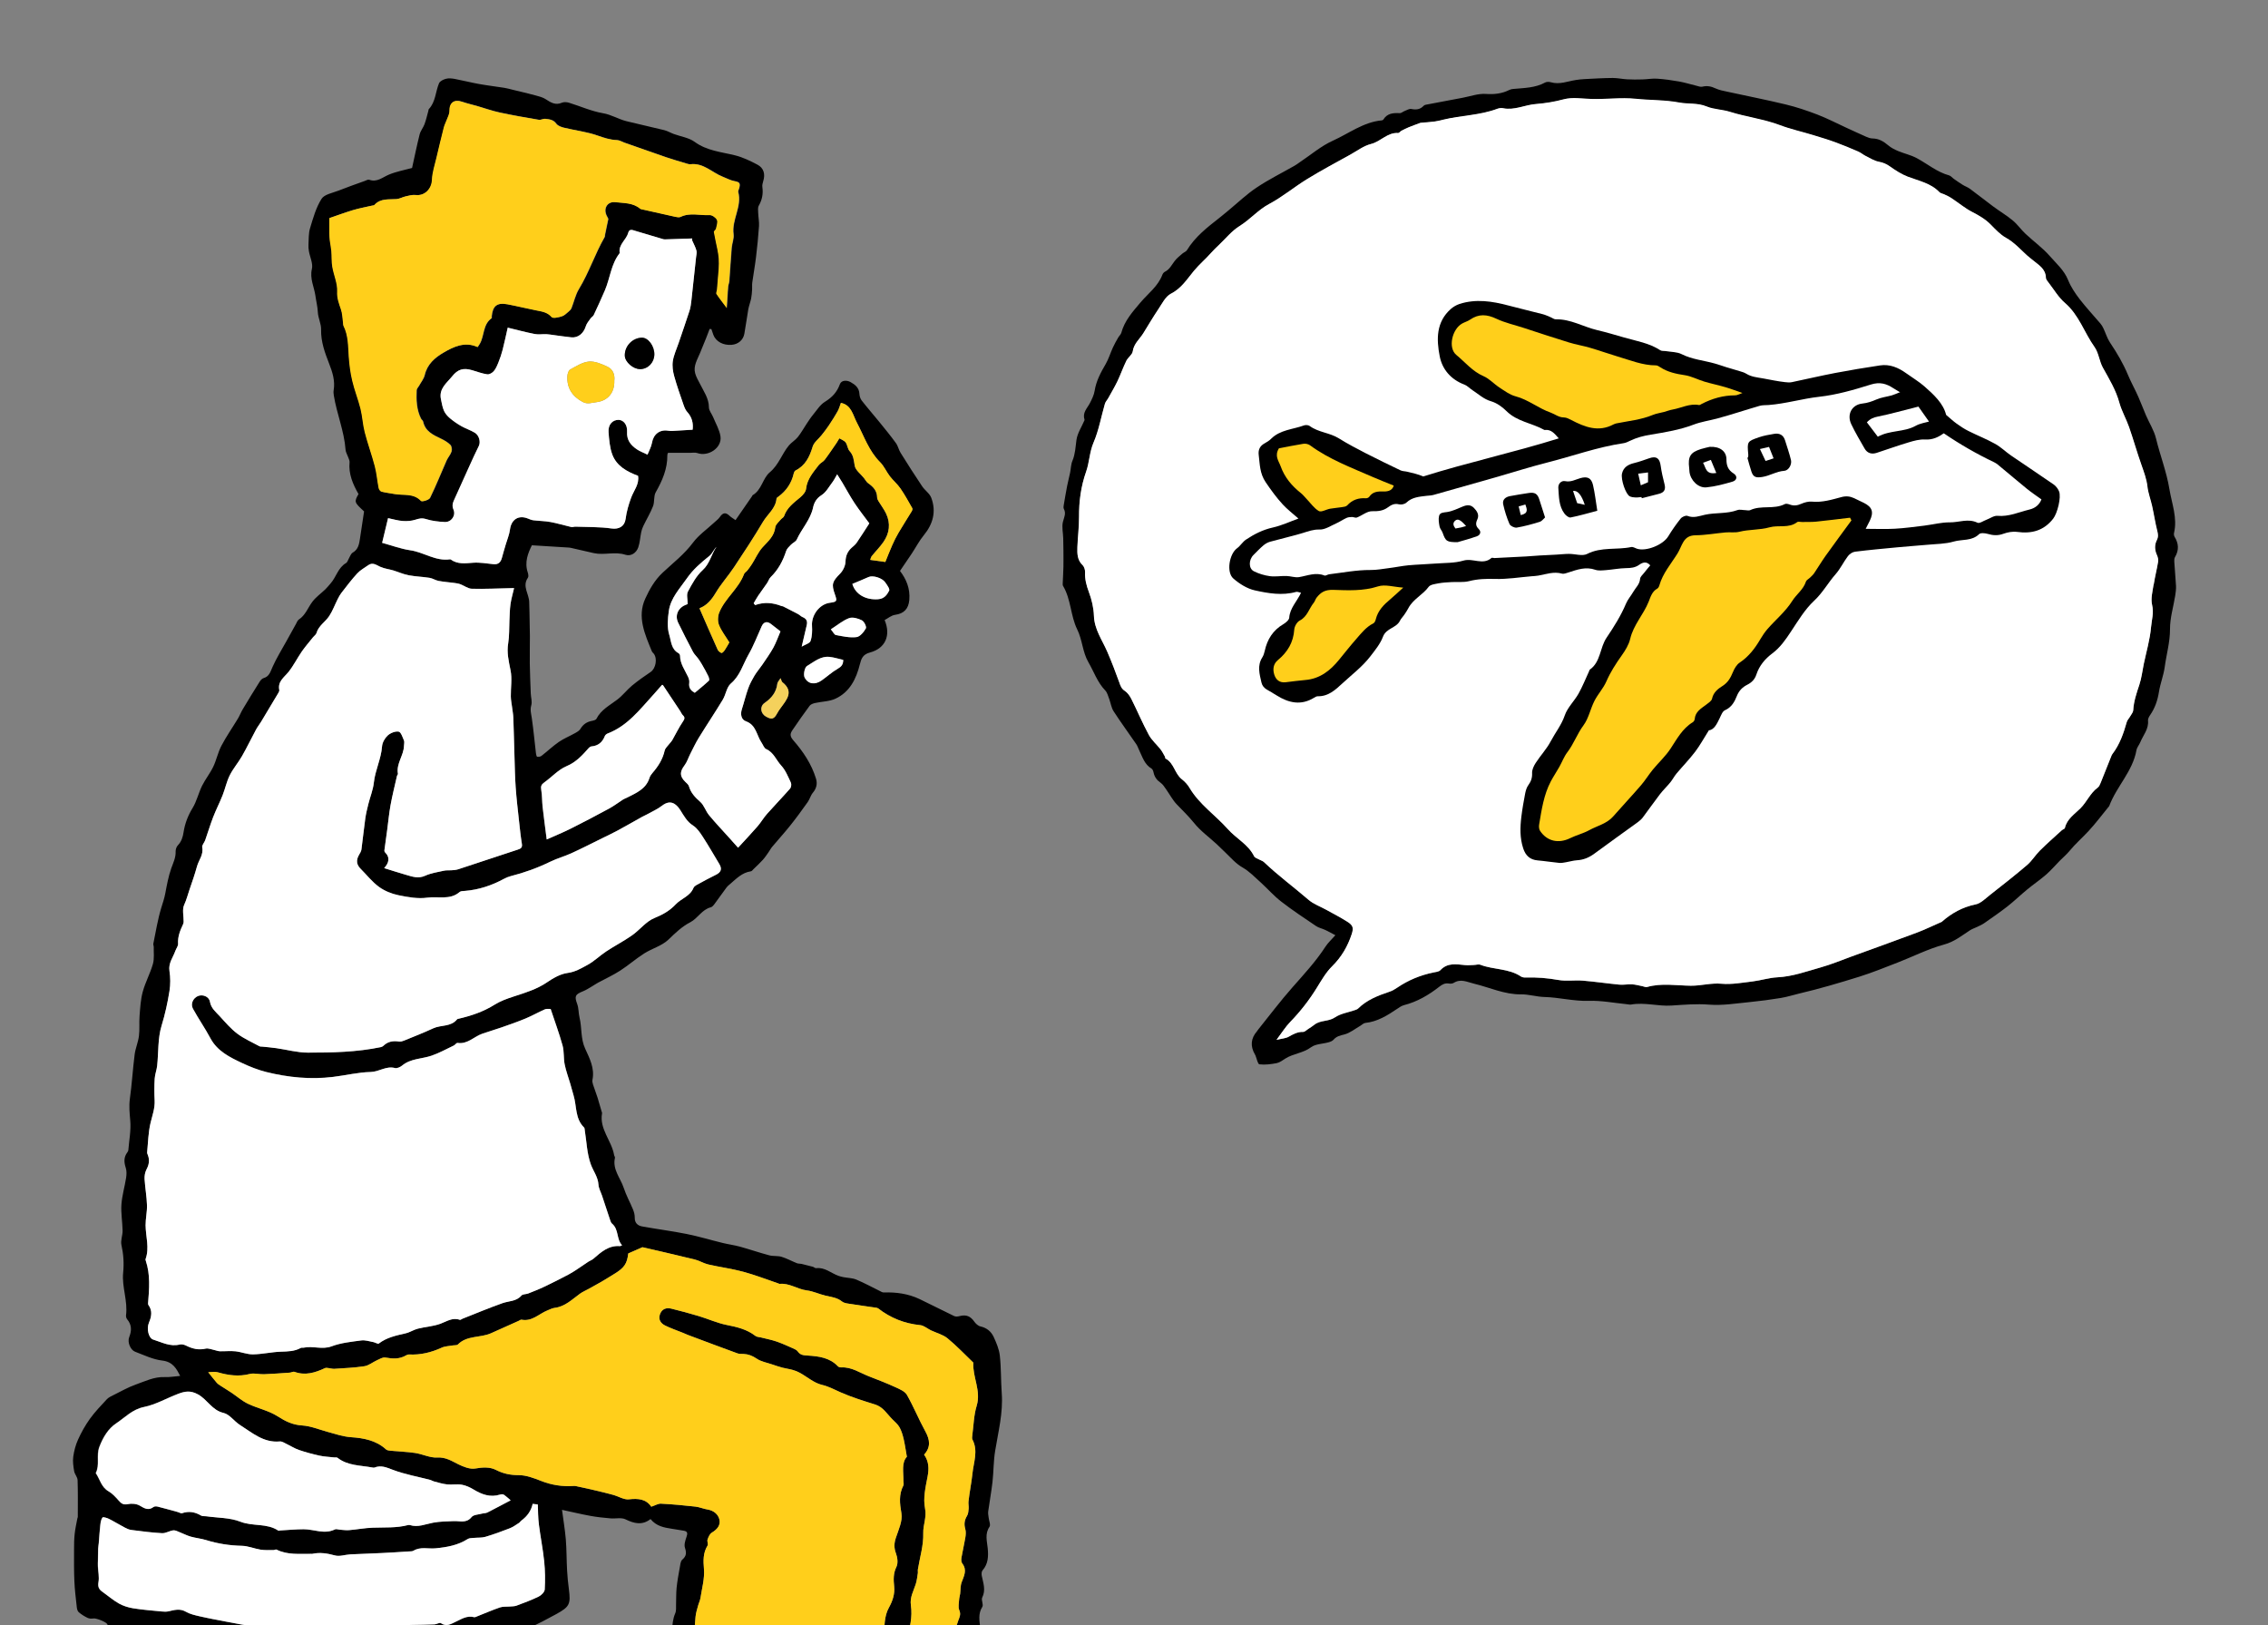
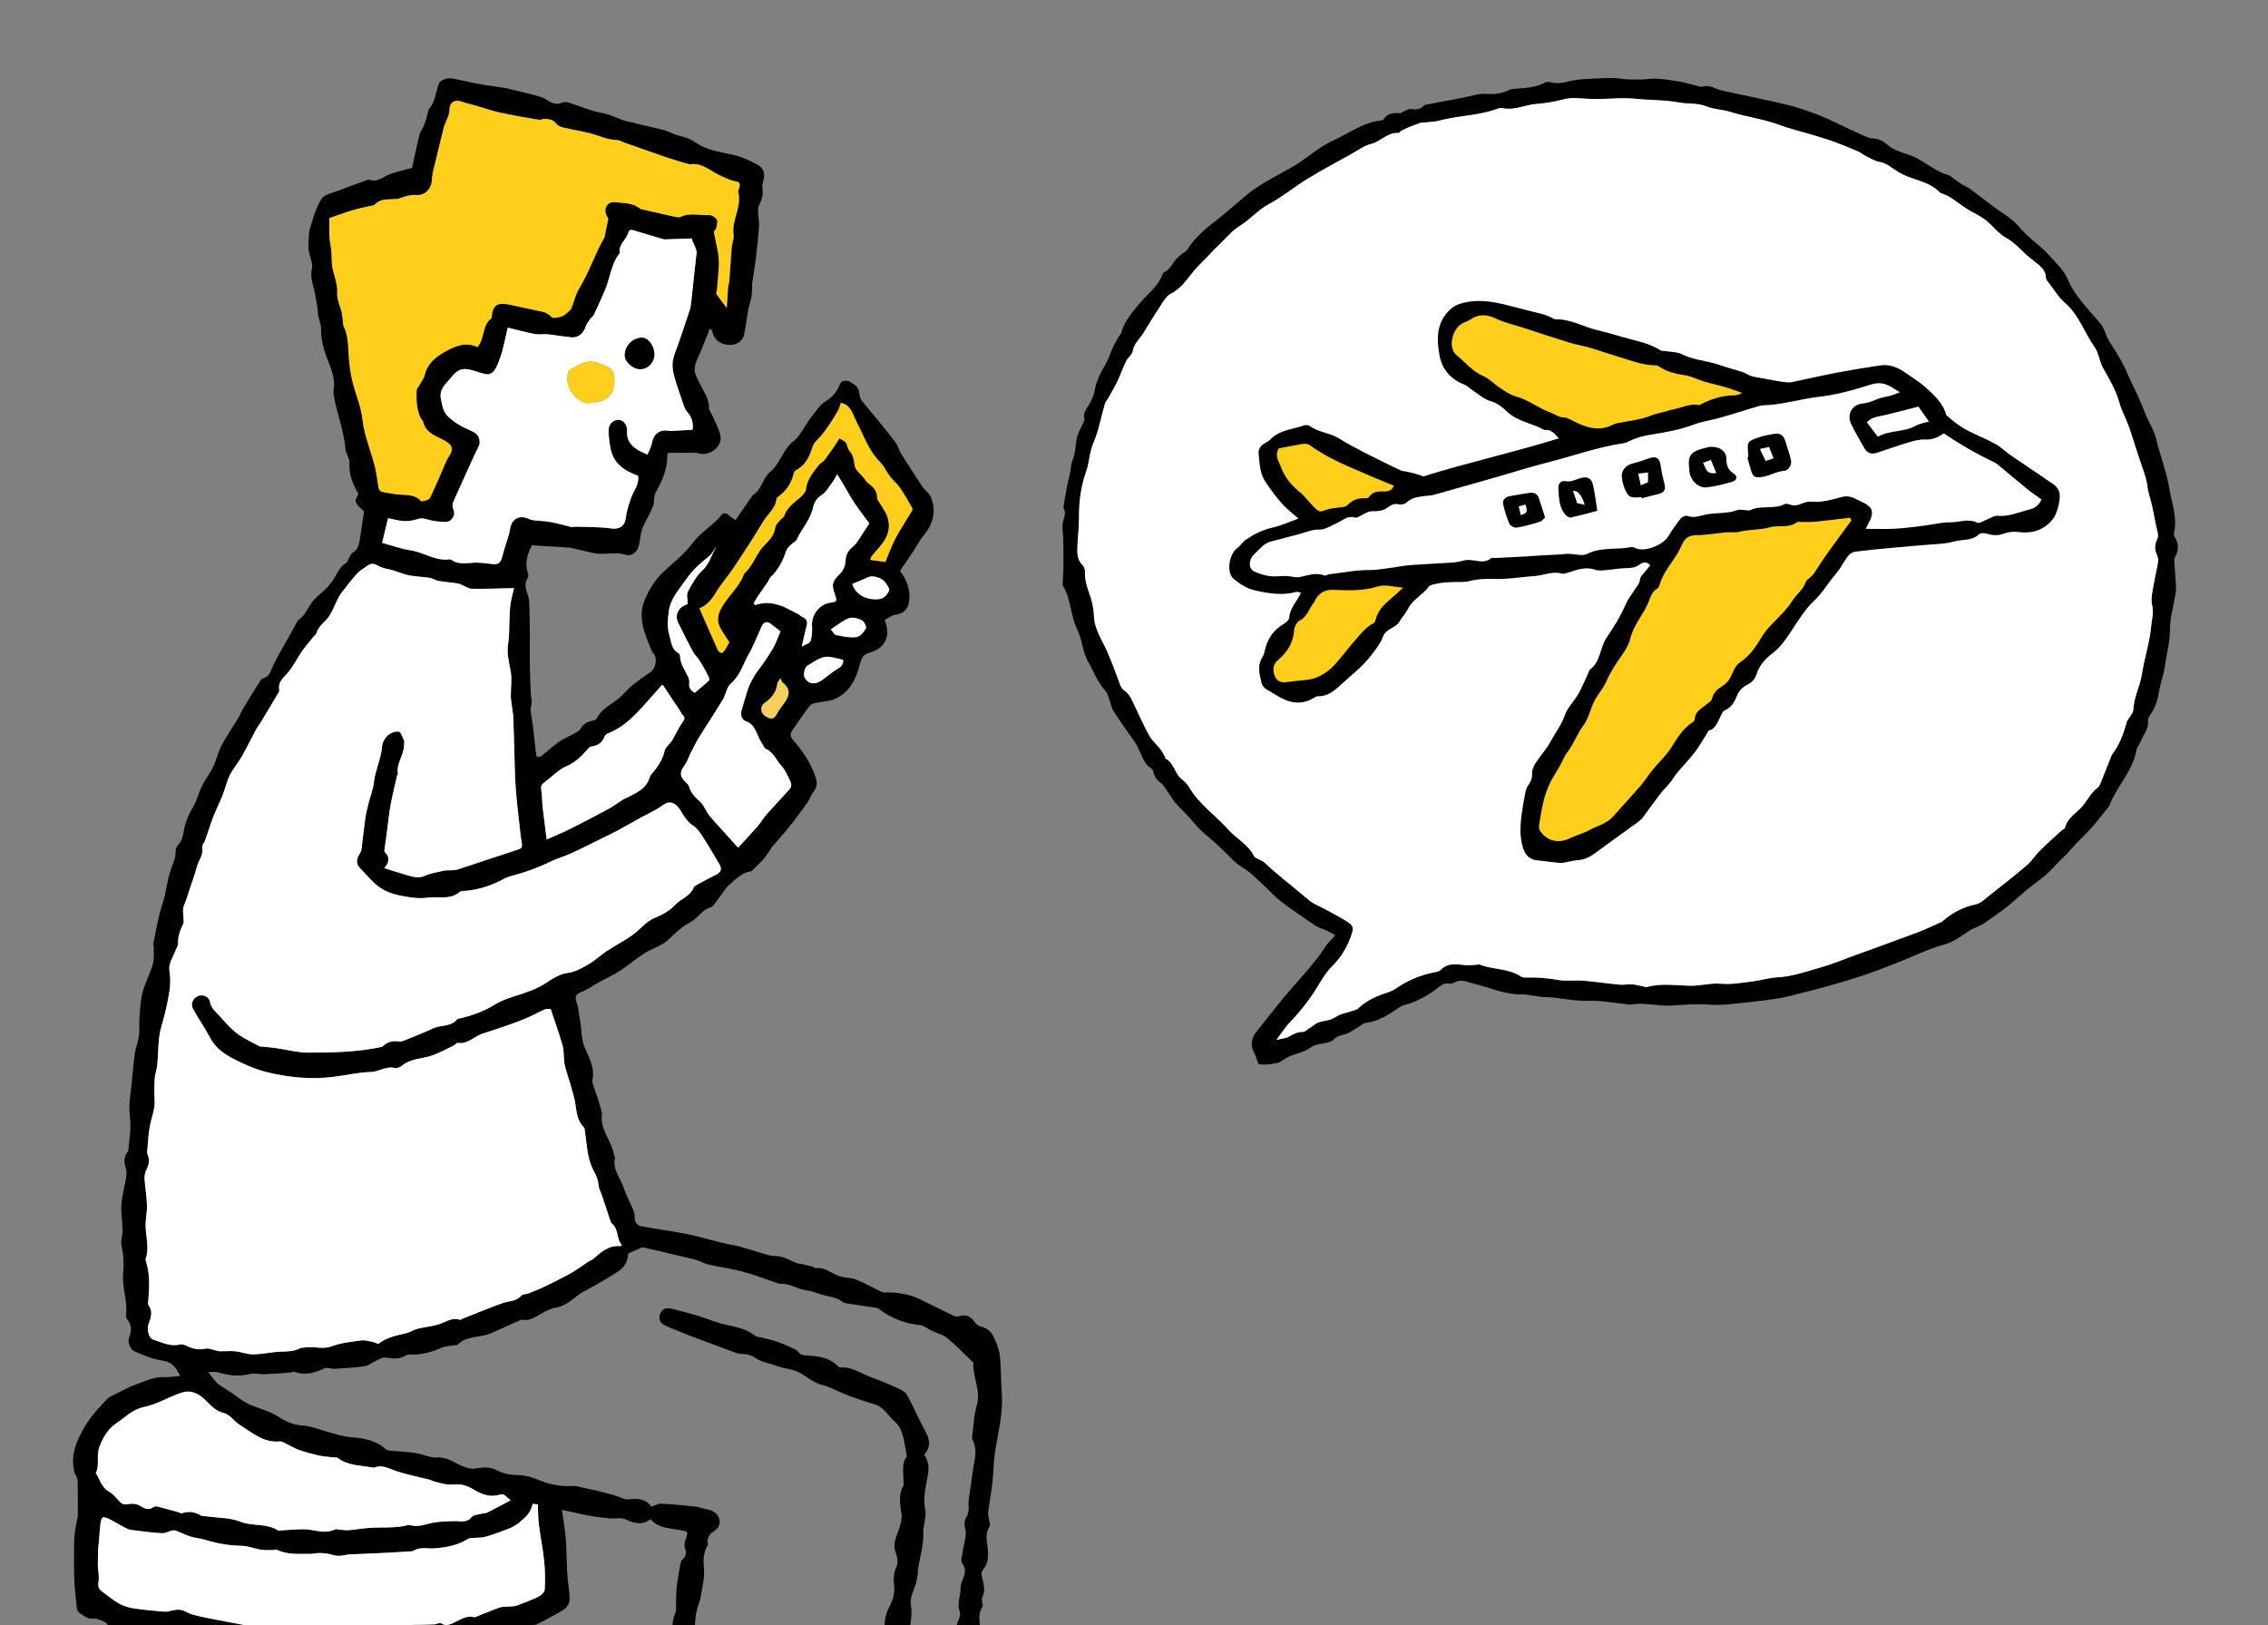
<svg xmlns="http://www.w3.org/2000/svg" id="_レイヤー_2" viewBox="0 0 423.77 303.63">
  <rect x="0" y="0" width="423.77" height="303.63" fill="#808080" stroke="none" />
  <defs>
    <style>.cls-1{clip-path:url(#clippath);}.cls-2{fill:none;}.cls-2,.cls-3,.cls-4,.cls-5,.cls-6{stroke-width:0px;}.cls-4{fill:#f4d15c;}.cls-5{fill:#fff;}.cls-6{fill:#ffcf1b;}</style>
    <clipPath id="clippath">
      <rect class="cls-2" width="423.77" height="303.63" />
    </clipPath>
  </defs>
  <g id="_レイヤー_6">
    <g class="cls-1">
      <path class="cls-3" d="m76.99,31.4c.46-2.07.89-4.2,1.42-6.3.17-.67.67-1.24.91-1.9.3-.81.49-1.66.72-2.5.03-.11.02-.25.09-.32,1.28-1.36,1.23-3.23,1.9-4.82.17-.4.82-.72,1.3-.84.52-.14,1.12-.07,1.66.03,1.49.28,2.96.66,4.45.93,1.6.29,3.21.48,4.81.73.51.08,1.01.23,1.51.35,1.44.35,2.89.68,4.32,1.07.64.17,1.31.34,1.86.69.96.62,1.83,1.2,3.05.67.37-.16.91-.13,1.32,0,2.12.65,4.18,1.59,6.35,1.96,1.59.27,2.9,1.12,4.39,1.49,2.34.58,4.7,1.09,7.05,1.67.61.15,1.17.49,1.76.71,1.32.49,2.84.69,3.93,1.48,2.31,1.69,4.99,1.88,7.59,2.53,1.44.36,2.83,1.04,4.16,1.74,1.19.63,1.48,1.79,1.06,3.1-.11.35-.2.74-.15,1.09.17,1.24-.04,2.36-.67,3.46-.21.37-.13.92-.11,1.39.03.81.2,1.63.15,2.43-.13,1.94-.33,3.88-.56,5.81-.19,1.58-.48,3.16-.7,4.74-.06.43,0,.88-.03,1.32-.04.55-.07,1.11-.18,1.65-.14.68-.4,1.33-.53,2.01-.27,1.53-.46,3.07-.74,4.59-.21,1.17-1.16,1.96-2.36,2.06-1.56.14-2.95-.6-3.42-1.84-.14-.36-.26-.73-.38-1.1-.11,0-.22-.01-.33-.02-.2.53-.4,1.07-.61,1.6-.39.97-.79,1.93-1.18,2.89-.49,1.22-1.29,2.4-.91,3.79.19.71.59,1.36.93,2.03.69,1.39,1.63,2.66,1.64,4.34,0,.6.53,1.19.78,1.8.49,1.2,1.19,2.37,1.38,3.62.31,2.13-2.27,3.85-4.34,3.11-.4-.14-.89-.04-1.34-.04-1.32,0-2.64,0-4.11,0,.01-.03-.14.21-.14.44.03,2.55-.94,4.76-2.17,6.93-.41.72-.19,1.78-.5,2.59-.49,1.26-1.21,2.44-1.8,3.67-.18.37-.33.78-.41,1.18-.2.95-.24,1.94-.55,2.84-.37,1.08-1.39,1.72-2.41,1.39-1.97-.64-3.94.12-5.87-.3-1.37-.3-2.74-.63-4.11-.94-.18-.04-.36-.09-.54-.1-2.26-.14-4.51-.28-6.95-.43-.71,1.44-1.42,3.13-.77,5.08.1.3.18.76.03.98-1.13,1.61.24,3.05.24,4.58,0,.62.03,1.24.05,1.86.03,1.49.07,2.98.08,4.47,0,1.73-.04,3.46-.02,5.19.03,1.84.11,3.68.18,5.52.03.74.29,1.53.1,2.2-.25.86-.03,1.58.09,2.38.32,2.19.52,4.4.78,6.6.03.23.12.64.22.65.27.04.62-.01.83-.18,1.1-.85,2.11-1.82,3.24-2.6.95-.65,2.04-1.08,3.04-1.65.36-.2.78-.44.98-.78.5-.84,1.19-1.31,2.13-1.49.31-.06.75-.17.86-.39.86-1.7,2.48-2.51,3.9-3.59,1-.76,1.79-1.81,2.76-2.62,1.1-.91,2.28-1.74,3.47-2.54.97-.65,1.32-2.55.54-3.47-.1-.11-.23-.21-.29-.34-1.31-3.19-2.82-6.48-1.26-9.88.78-1.7,1.74-3.45,3.25-4.86,1.93-1.81,4.05-3.44,5.67-5.61,1.06-1.42,2.59-2.48,3.9-3.7.38-.36.83-.67,1.12-1.09.56-.83,1.1-.92,1.82-.22.29.28.65.47,1.11.8,1.06-1.53,2.07-3,3.09-4.47.04-.06.05-.16.11-.19,1.7-.97,1.87-3.16,3.2-4.27,1.69-1.41,2.26-3.45,3.57-5.02.49-.58,1.2-.98,1.67-1.57.61-.76,1.09-1.64,1.63-2.45.39-.58.76-1.17,1.2-1.7.71-.85,1.33-1.89,2.24-2.44,1.34-.83,2.25-1.79,2.79-3.29.26-.73,1.25-.8,1.99-.39.86.48,1.61,1.07,1.66,2.21.02.42.17.91.43,1.24,1.06,1.36,2.2,2.66,3.29,4,1.05,1.3,2.12,2.59,3.1,3.95.39.53.51,1.24.87,1.81,1.31,2.11,2.65,4.2,4.03,6.26.51.76,1.41,1.34,1.71,2.16.95,2.56.33,4.87-1.4,6.98-.86,1.05-1.49,2.27-2.24,3.41-.71,1.07-1.43,2.12-2.21,3.26,1.14,1.49,1.93,3.26,1.74,5.42-.15,1.67-1,2.55-2.64,2.78-.7.09-1.33.64-1.97.98,1.2,2.86.15,5.29-2.74,6.06-1.33.35-1.62,1.14-1.88,2.18-.69,2.75-1.88,5.2-4.57,6.45-1.14.53-2.52.52-3.77.8-.38.08-.84.24-1.05.52-1.09,1.46-2.13,2.96-3.16,4.47-.47.68-.63,1.14.11,1.99,1.84,2.1,3.41,4.44,4.24,7.17.29.95.08,1.82-.59,2.62-.42.5-.58,1.2-.96,1.74-1.06,1.49-2.13,2.97-3.27,4.39-1.08,1.36-2.26,2.64-3.37,3.97-.26.31-.44.68-.68,1.01-.34.48-.67.99-1.07,1.43-.54.6-1.14,1.15-1.73,1.72-.16.16-.32.4-.51.42-1.65.24-2.72,1.39-3.89,2.39-.22.19-.46.37-.63.6-.8,1.07-1.57,2.17-2.36,3.24-.15.2-.37.43-.6.49-1.66.42-2.44,2.07-3.81,2.78-1.64.85-2.83,2.04-4.13,3.28-1.21,1.15-3.04,1.63-4.5,2.56-1.56.99-2.96,2.23-4.52,3.23-1.3.84-2.73,1.49-4.1,2.23-.38.2-.72.46-1.1.67-.57.33-1.13.71-1.74.95-1.48.59-1.59.93-1.06,2.38.29.78.23,1.69.43,2.51.47,1.92.18,3.92,1.06,5.83.81,1.78,1.8,3.64,1.36,5.8-.11.54.23,1.19.41,1.78.16.54.39,1.05.55,1.59.26.85.5,1.7.75,2.56.03.11.1.22.08.33-.53,2.97,1.8,5.12,2.25,7.8.03.18.2.38.16.53-.5,2.17,1.03,3.76,1.64,5.61.45,1.39,1.18,2.69,1.74,4.05.19.47.33,1.01.32,1.51-.02.98.54,1.49,1.36,1.64,2.78.51,5.59.86,8.37,1.42,2.28.46,4.51,1.14,6.78,1.69,1.04.25,2.11.39,3.14.67,1.84.51,3.64,1.13,5.48,1.62.74.2,1.58.06,2.31.28.98.3,1.89.81,2.85,1.19.26.11.58.07.86.13.71.17,1.43.35,2.13.54.21.06.42.28.61.26,1.63-.2,2.79.94,4.17,1.43.31.11.62.19.94.25.8.15,1.66.15,2.39.45,1.5.63,2.94,1.42,4.41,2.14.23.11.47.28.71.27,2.33-.08,4.6.23,6.72,1.24,2.17,1.04,4.31,2.14,6.48,3.18.28.13.71.07,1.04-.02,1.2-.3,1.99.04,2.7,1.06.27.38.71.79,1.14.88,1.17.26,2,.95,2.47,1.96.51,1.11,1.02,2.3,1.15,3.49.26,2.33.19,4.69.36,7.04.27,3.67-.65,7.18-1.23,10.75-.32,1.92-.28,3.89-.5,5.83-.21,1.84-.55,3.67-.8,5.5-.05.37.04.77.08,1.15.06.58.41,1.35.16,1.72-.9,1.32-.46,2.68-.33,4.01.14,1.5.1,2.91-.97,4.13-.19.22-.21.7-.14,1.03.28,1.35.78,2.64.08,4.05-.23.46.28,1.32.02,1.73-.84,1.34-.52,2.61-.37,4.05.19,1.76.1,3.77-.59,5.36-.81,1.89-.61,3.66-.57,5.53.02.8-.4,1.6-.47,2.41-.11,1.28-.02,2.58-.13,3.86-.09.99-.39,1.96-.53,2.95-.13.92-.18,1.85-.25,2.77-.07.81-.03,1.65-.21,2.43-.6,2.62-.78,5.22-.45,7.91.21,1.73.13,3.51.02,5.26-.24,3.71-.6,7.41-.9,11.12-.04.52,0,1.05,0,1.57,0,.41.14,1-.08,1.2-.95.92-.29,2.01-.44,3-.04.26.13.55.18.83.14.79.41,1.58.38,2.37-.05,1.2.39,1.99,1.47,2.44.87.37,1.79.76,2.48,1.37,1.71,1.51,3.81,2.11,5.88,2.81.43.14,1.04.35,1.17.68.55,1.38,1.1,2.79.53,4.34-.11.3-.02.76.15,1.06.79,1.37.49,2.9-.94,3.54-2.51,1.11-4.94,2.46-7.67,2.98-2.04.39-4.1.67-6.12,1.11-1.73.38-3.41,1-5.14,1.39-1.21.27-2.47.34-3.71.5-.48.06-1,.02-1.43.2-1.58.63-3-.3-4.5-.39-1.16-.07-2.31-.39-3.47-.52-.29-.03-.83.17-.89.36-.2.71-.3,1.46-.34,2.2-.05.76-.03,1.54.04,2.3.03.31.24.63.44.9.61.82,1.21,1.65,1.89,2.41.38.43.88.91,1.4,1.03,1.21.28,3.34,2.03,3.54,3.25.08.47,0,1.19-.3,1.46-.96.86-.39,1.72-.28,2.64.12,1.01.19,2.09-.06,3.06-.34,1.31-1.77,1.71-3.01,1.18-.4-.17-1.03-.16-1.39.05-.78.45-1.5.63-2.34.28-.23-.09-.53-.14-.75-.07-1.15.37-2.27.49-3.38-.09-.12-.06-.33-.09-.44-.03-1.65.91-3.31-.01-4.97.02-.86.02-1.71-.44-2.58-.55-1.99-.27-4-.37-5.96-.75-.76-.15-1.37-1.13-2.13-1.26-.7-.12-1.51.41-2.27.64-.07.02-.16.02-.22-.02-2.28-1.31-5.04-1.01-7.37-2.45-1.41-.87-3.11-1.57-4.98-1.76-1.81-.18-3.71-.65-5.08-2.19-.81-.91-.98-2.05-.34-3.09.34-.55.64-1.17.78-1.79.35-1.58,1.05-3.1.8-4.78-.02-.14-.02-.34.06-.44,1.13-1.47,1.11-3.37,1.89-4.98.13-.28-.08-.98-.35-1.15-.51-.32-1.17-.49-1.78-.56-1.64-.2-2.44-1.31-2.07-2.92.46-2,.87-4.01,1.32-6,.08-.36.18-.83.44-1.01,1.43-.97.97-2.33.91-3.65-.05-1.18-.1-2.38.04-3.55.27-2.25.76-4.48,1-6.73.13-1.17-.13-2.37-.11-3.56.03-2.03.11-4.06.24-6.08.05-.73.36-1.44.42-2.18.11-1.25.1-2.5.2-3.75.07-.84.21-1.69.4-2.51.34-1.49,1.25-3.06,1.01-4.44-.47-2.76.6-5.25.71-7.87.03-.78.44-1.55.67-2.33.04-.14.17-.29.14-.41-.44-2.59.87-4.95.98-7.47.05-1.3.05-2.65,1.21-3.59.07-.06.09-.21.09-.31-.05-1.2-.11-2.39-.17-3.59,0-.11-.05-.24,0-.33,1-2.04.36-4.4,1.28-6.47.21-.48.13-1.09.15-1.65.04-1.03,0-2.07.1-3.09.13-1.25.35-2.49.58-3.73.1-.54.14-1.25.49-1.55.79-.68.79-1.29.49-2.22-.19-.59.07-1.38.29-2.02.21-.62.25-1.03-.49-1.16-.76-.14-1.52-.26-2.28-.37-1.45-.22-2.88-.49-3.95-1.81-1.54,1.21-3.04.85-4.68.05-.78-.38-1.88-.09-2.83-.18-1.23-.11-2.45-.23-3.66-.45-1.79-.33-3.57-.75-5.37-1.14.23,1.77.55,3.63.71,5.51.16,1.93.13,3.87.24,5.81.06,1.19.19,2.37.34,3.55.35,2.72.13,3.23-2.31,4.58-1.7.94-3.43,1.83-5.18,2.67-.85.41-1.78.65-2.79,1.02-.14.5-.4,1.24-.51,2-.06.4.01.94.24,1.25,1.22,1.62,2.04,3.3,1.36,5.39-.05.16-.03.38.04.53.9,1.91.69,3.92.65,5.95-.03,1.73.17,3.46.32,5.19.03.3.35.57.43.88.17.67.48,1.38.37,2.02-.38,2.39-.08,4.69.49,7.02.23.95-.08,2.02-.12,3.04-.02.4,0,.82.06,1.22.07.43.4.92.28,1.28-.35,1.09.22,1.84.64,2.72.34.73.34,1.62.47,2.44.15.98.33,1.96.39,2.95.13,1.89.17,3.78.29,5.66.06.96.18,1.91.31,2.86.14,1.02.36,2.03.47,3.05.2,1.77.33,3.55.52,5.32.09.88.27,1.76.37,2.64.25,2.21.44,4.43.72,6.63.08.62.45,1.21.49,1.83.09,1.45.05,2.91.07,4.37,0,.74-.18,1.54.04,2.22.43,1.35-.28,2.3-.84,3.35-.23.44-.43.94-.46,1.42-.08,1.26-.65,2.12-1.8,2.62-2.66,1.14-5.33.96-7.78-.42-1.54-.87-2.29-2.59-2.64-4.26-.7-3.29-1.18-6.63-1.72-9.96-.09-.55-.15-1.14-.05-1.68.36-2.01-.94-3.66-1.15-5.54-.04-.37-.32-.83-.18-1.08.94-1.71-.5-3.19-.39-4.75.22-3.2-1.34-6.14-1.12-9.32.04-.61-.26-1.24-.34-1.86-.34-2.64-.7-5.29-.95-7.94-.16-1.68-.13-3.38-.18-5.08,0-.18-.03-.38-.09-.55-.99-2.53-1.13-5.2-1.47-7.85-.29-2.27-.83-4.5-1.1-6.77-.19-1.61-.1-3.25-.11-4.87,0-.3.19-.68.07-.87-.8-1.24-.37-2.56-.46-3.87-.13-1.88-.91-3.72-1.46-5.56-.05-.18-.45-.36-.68-.36-1.79,0-3.59.08-5.38.04-.92-.02-1.82-.3-2.74-.35-1.19-.06-2.38-.02-3.57-.02-1.98,0-3.96-.04-5.94.03-1.55.05-3.1.32-4.66.34-1.81.03-3.62-.12-5.43-.17-.26,0-.52.04-.77.09-1.02.24-1.94.07-2.72-.66-.5-.46-.98-.59-1.6-.17-.78.53-1.58.38-2.46.07-.77-.27-1.64-.24-2.47-.33-.99-.11-1.99-.18-2.98-.35-.69-.11-1.36-.35-2.25-.58-.23,1.23-.44,2.35-.66,3.47-.08.44-.18.87-.24,1.31-.07.5-.11,1-.14,1.51-.02.41.14.92-.05,1.21-.7,1.07-.34,2.1-.2,3.21.13,1.05-.03,2.18-.25,3.23-.25,1.23-.72,2.42-1.06,3.63-.09.31-.11.65-.1.97,0,.33.2.7.12.99-.67,2.23.3,4.73-1.18,6.83-.13.18.06.56.04.85-.03.66.17,1.54-.18,1.94-.86.99-.4,1.92-.3,2.92.08.79-.05,1.6-.08,2.4-.01.33,0,.66-.01.99,0,.41.16.93-.03,1.2-1.27,1.85-.52,3.93-.75,5.89-.2,1.73-.26,3.48-.4,5.22-.16,2.03-.3,4.05-.53,6.07-.23,2.08-.59,4.15-.81,6.24-.14,1.32-.12,2.65-.18,3.98,0,.11.03.23,0,.34-.41,1.69-.84,3.38-1.23,5.08-.07.29,0,.61.03.91.06.65.24,1.32.18,1.96-.12,1.28-.39,2.55-.58,3.82-.2,1.36-.25,2.75-.57,4.08-.4,1.61-1.89,2.3-3.12,3.18-.29.21-.59.4-.91.57-.6.33-1.2.66-1.82.93-.33.14-.79.07-1.08.26-2.68,1.76-6.4-.73-7.25-3.01-.19-.52-.57-.97-.76-1.49-.36-.99-.4-2.01.25-2.91.66-.92.68-1.88.59-2.97-.16-2.02-.33-4,.6-6.03.45-.99.65-2.36.18-3.76-.74-2.22-.58-4.56.55-6.75.18-.35.09-.87.07-1.3-.01-.37-.15-.74-.13-1.1.07-2.01.1-4.03.28-6.03.14-1.51.78-2.91.79-4.51,0-.97.92-1.96.72-3.13-.04-.25-.06-.51-.08-.77-.07-.94-.42-1.98-.15-2.8.8-2.36.42-4.87,1.11-7.22.07-.25-.07-.59-.18-.85-.42-.98-.31-1.88.27-2.78.19-.3.27-.78.17-1.11-.29-.95-.19-1.77.43-2.54.64-.8.97-1.6.2-2.52-.13-.16-.22-.42-.21-.63.03-2.57-.04-5.12.65-7.68.46-1.71,1.13-3.48.58-5.44-.29-1.05.23-2.33.38-3.51.07-.53.15-1.06.22-1.59.09-.77.21-1.53.26-2.3.07-1.11.13-2.22.1-3.33-.01-.46-2.14-1.28-2.64-1.18-.35.07-.78.04-1.09-.11-.59-.28-1.16-.64-1.65-1.06-.23-.2-.33-.62-.36-.95-.18-1.61-.38-3.22-.45-4.84-.09-1.98-.06-3.97-.06-5.95,0-.97.01-1.95.12-2.92.1-.95.32-1.88.49-2.82.02-.11.09-.21.09-.32,0-2.29.04-4.59-.04-6.88-.02-.56-.54-1.08-.64-1.66-.15-.88-.29-1.82-.17-2.69.15-1.1.44-2.21.9-3.22.61-1.35,1.35-2.67,2.21-3.87.94-1.3,2.07-2.48,3.17-3.66.32-.34.79-.56,1.22-.77,1.37-.68,2.71-1.45,4.14-1.96,1.77-.62,3.48-1.5,5.46-1.41.94.04,1.89-.14,2.88-.22-.69-1.32-1.33-2.63-3.36-2.87-1.73-.2-3.4-1.02-5.07-1.65-.85-.32-1.47-1.76-1.1-2.71.48-1.23.5-2.3-.38-3.35-.15-.18-.24-.5-.21-.74.35-2.68-.79-5.29-.54-7.9.18-1.83.07-3.5-.32-5.26-.18-.82.23-1.76.22-2.65-.03-1.64-.33-3.28-.22-4.9.12-1.68.62-3.33.88-5.01.09-.6.11-1.28-.07-1.84-.34-1.04-.39-1.97.29-2.88.09-.12.18-.26.19-.4.15-1.85.52-3.71.36-5.53-.12-1.38-.26-2.7-.07-4.09.38-2.74.54-5.51.89-8.26.15-1.16.65-2.28.8-3.44.16-1.24.02-2.52.12-3.77.12-1.52.2-3.07.6-4.53.48-1.77,1.4-3.43,1.9-5.2.28-1,.12-2.13.15-3.2,0-.18-.11-.38-.08-.55.46-2.24.82-4.52,1.48-6.7.28-.92.58-1.76.76-2.73.29-1.56.59-3.18,1.11-4.66.37-1.05.86-1.99.82-3.15-.01-.38.15-.87.4-1.14.69-.71.95-1.56,1.09-2.5.25-1.6.81-3.06,1.67-4.47.78-1.27,1.11-2.81,1.78-4.17.61-1.22,1.49-2.31,2.08-3.54.61-1.26.88-2.69,1.53-3.93.92-1.75,2.06-3.38,3.08-5.07.34-.57.58-1.2.92-1.77,1.03-1.73,2.09-3.45,3.16-5.15.17-.27.45-.58.74-.66,1.06-.31,1.25-1.17,1.64-2.04.74-1.68,1.73-3.25,2.62-4.87.59-1.06,1.17-2.13,1.77-3.19.16-.29.29-.67.54-.84,1.25-.81,1.69-2.21,2.53-3.32.66-.88,1.61-1.54,2.41-2.31.36-.35.68-.75,1.01-1.13,1.05-1.19,1.38-2.94,2.89-3.8.24-.14.33-.55.5-.83.23-.38.38-.9.72-1.1,1.07-.61,1.21-1.63,1.37-2.67.25-1.66.5-3.32.76-5.04-1.85-1.7-1.87-1.77-1.04-3.24-1.06-1.85-1.88-3.75-1.67-5.95.03-.31-.16-.64-.27-.96-.16-.46-.45-.91-.48-1.37-.25-3.48-1.64-6.71-2.19-10.12-.05-.33-.09-.68-.03-1.01.29-1.76-.23-3.37-.85-4.96-.8-2.05-1.55-4.08-1.5-6.36.03-1.08-.56-2.16-.61-3.25-.05-1.06-.32-2.07-.45-3.06-.23-1.64-1.09-3.2-.66-5.02.24-1.01-.37-2.21-.56-3.33-.07-.4-.1-.82-.08-1.22.07-1.03,0-2.1.3-3.07.57-1.88,1.11-3.84,2.14-5.47.53-.84,2.04-1.1,3.15-1.53,1.62-.64,3.27-1.22,4.91-1.81.28-.1.62-.31.85-.23,1.45.52,2.45-.43,3.64-.94,1.39-.59,2.92-.86,4.49-1.29Zm25.88,157.09c-.33.02-.75-.07-1.06.07-1.22.54-2.39,1.21-3.63,1.72-1.46.61-2.97,1.13-4.46,1.65-1.19.42-2.4.77-3.6,1.18-1.55.54-2.75,2-4.62,1.72-.21-.03-.45.36-.71.49-1.37.65-2.71,1.4-4.14,1.89-1.83.63-3.89.51-5.51,1.85-.35.29-.95.57-1.34.46-1.64-.44-2.95.71-4.53.74-2.35.06-4.69.64-7.04.92-4.2.51-8.37.1-12.45-.91-1.57-.39-3.16-1.03-4.58-1.7-2.21-1.05-4.58-2.19-5.87-4.6-1.01-1.89-2.24-3.65-3.27-5.53-.49-.89.02-1.97.91-2.36.86-.38,2.08.04,2.26,1.04.22,1.25,1.09,1.91,1.83,2.71,1.05,1.14,2.07,2.34,3.29,3.27,1.26.95,2.74,1.59,4.14,2.35.15.08.36.05.54.07.88.1,1.77.17,2.64.29,1.96.28,3.91.83,5.86.83,4.56,0,9.14-.09,13.64-1.03.17-.04.36-.13.48-.25.83-.81,1.81-.96,2.92-.79.3.05.65-.06.94-.18,1.82-.74,3.65-1.46,5.44-2.29,1.45-.67,3.31-.24,4.46-1.68.06-.07.2-.09.31-.12,2.37-.55,4.64-1.32,6.72-2.63,1.05-.66,2.27-1.1,3.47-1.49,2.18-.72,4.36-1.35,6.31-2.68,1.15-.78,2.48-1.56,3.82-1.74,1.44-.19,2.56-.88,3.72-1.5,1.26-.68,2.32-1.75,3.53-2.54,1.58-1.04,3.27-1.9,4.81-2.99,1.44-1.01,2.6-2.59,4.17-3.23,1.58-.65,2.85-1.35,4.03-2.6,1-1.07,2.65-1.48,3.28-3.03.09-.22.34-.42.56-.54,1.2-.66,2.41-1.32,3.64-1.92.97-.47,1.19-1.09.62-2.02-1.01-1.66-1.97-3.35-3.02-4.98-.52-.8-1.09-1.69-1.86-2.18-1.15-.74-1.7-1.81-2.39-2.88-.81-1.28-1.9-2.01-3.41-.85-.87.68-1.92,1.13-2.89,1.67-.26.14-.54.25-.79.39-1.53.85-3.04,1.73-4.58,2.56-.94.51-1.92.96-2.88,1.44-1.93.95-3.85,1.93-5.81,2.83-1.28.59-2.67.96-3.94,1.58-2.38,1.16-4.84,2.05-7.4,2.7-.43.11-.86.29-1.25.5-2.29,1.24-4.71,2.06-7.32,2.26-.33.03-.75.01-.97.2-1.8,1.57-4.04.78-6.04,1.06-1.75.25-3.64-.09-5.41-.46-1.27-.26-2.59-.8-3.63-1.56-1.27-.93-2.28-2.22-3.4-3.35-.81-.81-.9-1.64-.31-2.64.18-.31.4-.65.44-.99.26-1.93.45-3.87.72-5.79.13-.92.35-1.83.58-2.73.33-1.33.87-2.63,1.02-3.98.25-2.32,1.36-4.41,1.53-6.75.05-.72.52-1.56,1.06-2.05.51-.47,1.41-.83,2.05-.72.42.07.73,1.05.99,1.66.12.28,0,.66,0,1-.05,1.81-1.48,3.32-1.13,5.22.02.12-.15.26-.18.4-.41,1.81-.86,3.62-1.2,5.45-.28,1.54-.42,3.1-.63,4.65-.17,1.27-.35,2.53-.52,3.8-.01.1.01.25.08.32,1.09,1.07.7,2.08-.12,3,1.39.43,2.72.86,4.07,1.25,1.17.34,2.29.76,3.59.17,1.09-.5,2.32-.68,3.51-.94.47-.1.97-.03,1.45-.08.4-.03.82-.06,1.2-.18,3.71-1.22,7.41-2.46,11.12-3.67.57-.19.9-.36.79-1.07-.23-1.4-.37-2.82-.53-4.23-.23-2.11-.48-4.22-.63-6.33-.14-1.97-.16-3.95-.23-5.92-.07-2.36-.12-4.72-.21-7.08-.03-.68-.16-1.35-.24-2.02-.08-.66-.22-1.32-.23-1.98-.02-1.62.27-3.3-.05-4.86-.34-1.7-.74-3.3-.44-5.07.23-1.39.16-2.83.23-4.24.05-1.03.05-2.06.2-3.07.14-.98.43-1.95.67-2.99-.22,0-.33,0-.43,0-2.49.05-4.98.18-7.47.12-.72-.02-1.42-.58-2.15-.85-.36-.13-.75-.18-1.14-.24-.98-.13-1.96-.2-2.93-.38-.57-.11-1.1-.48-1.67-.57-1.31-.21-2.65-.24-3.95-.49-.97-.19-1.89-.61-2.84-.9-.81-.24-1.69-.33-2.44-.68-.76-.35-1.41-.89-2.25-.28-.68.49-1.46.9-2.02,1.51-1.05,1.14-1.99,2.39-2.95,3.62-.29.37-.51.78-.72,1.2-.53,1.06-.94,2.19-1.59,3.17-.72,1.09-1.98,1.79-2.37,3.16-.08.29-.42.51-.63.77-.71.89-1.46,1.75-2.11,2.68-.86,1.25-1.54,2.63-2.48,3.81-.83,1.04-2.05,1.79-1.73,3.39.03.16-.07.37-.17.53-1.07,1.8-2.14,3.59-3.22,5.38-.3.5-.68.97-.96,1.49-.88,1.64-1.69,3.33-2.62,4.95-.7,1.23-1.65,2.32-2.28,3.57-.59,1.18-.86,2.52-1.35,3.76-.55,1.37-1.23,2.7-1.76,4.07-.55,1.42-.98,2.88-1.49,4.32-.16.45-.63.93-.55,1.31.28,1.41-.65,2.38-.97,3.55-.41,1.48-.9,2.9-1.4,4.34-.33.96-.56,1.91-1,2.86-.41.89-.08,2.11-.1,3.18,0,.18-.07.37-.15.54-.53,1.12-.97,2.24-.89,3.54.03.43-.35.88-.51,1.34-.43,1.23-1.33,2.27-1.1,3.76.19,1.23.19,2.53,0,3.75-.35,2.19-.83,4.34-1.48,6.49-.72,2.35-.56,4.97-.82,7.47-.09.81-.41,1.59-.46,2.4-.08,1.36-.08,2.73-.01,4.09.07,1.46-.43,2.77-.76,4.15-.43,1.79-.46,3.68-.64,5.52-.02.17.08.36.14.53.36.95.2,1.8-.27,2.69-.28.52-.39,1.2-.35,1.79.1,1.62.4,3.24.45,4.86.04,1.25-.27,2.52-.26,3.77.02,2.1.75,4.2,0,6.3-.03.09,0,.22.04.33.85,2.58.65,5.21.43,7.84-.01.14-.01.32.06.42.78,1.08.58,2.14.1,3.29-.5,1.18-.05,2.91.79,3.17,1.61.49,3.16,1.37,4.97.92.36-.09.84.03,1.19.21,1.16.58,2.33.86,3.65.56.49-.11,1.08.15,1.62.26.35.07.69.22,1.04.23.97.03,1.95-.09,2.91.01,1.1.12,2.19.59,3.28.57,1.73-.03,3.45-.44,5.19-.5,1.3-.05,2.56-.05,3.73-.7.15-.08.37,0,.55-.05,1.71-.38,3.42.42,5.21-.25,1.74-.66,3.67-.84,5.54-1.1.73-.1,1.51.18,2.26.31.35.06.84.4,1.01.27,1.49-1.15,3.25-1.5,5.02-1.91.79-.18,1.5-.68,2.29-.87,1.4-.36,2.9-.43,4.24-.93,1.19-.45,2.24-1.21,3.6-.72.13.05.33-.14.5-.21,2.49-.98,4.96-2.02,7.48-2.91,1.2-.42,2.58-.3,3.53-1.42.24-.28.85-.22,1.26-.38,1.03-.41,2.06-.81,3.06-1.29,1.5-.71,2.98-1.47,4.45-2.24.57-.29,1.1-.65,1.64-1,.7-.46,1.38-.95,2.09-1.41.3-.2.67-.3.93-.54,1.45-1.25,2.86-2.55,4.99-2.37.06,0,.13-.05.38-.16-1.09-1.14-.58-2.94-1.86-4.02-.23-.2-.33-.58-.44-.89-.5-1.46-.97-2.93-1.46-4.4-.22-.67-.6-1.33-.65-2.01-.09-1.46-.99-2.56-1.44-3.82-.71-1.99-.77-4.21-1.12-6.34-.03-.18-.02-.41-.13-.52-1.72-1.66-1.35-4-1.97-6.02-.22-.73-.41-1.46-.62-2.19-.35-1.2-.8-2.38-1.04-3.6-.23-1.15-.08-2.39-.39-3.51-.63-2.28-1.45-4.5-2.23-6.84Zm48.83,194.58c.03-.12.02-.49.19-.68.65-.72.78-1.54.83-2.47.07-1.26.21-2.55.55-3.76.49-1.74,1.26-3.4,1.04-5.28-.03-.29.09-.59.13-.89.37-2.58.69-5.18,1.11-7.75.34-2.09.81-4.16,1.22-6.25.07-.36.09-.73.13-1.1.28-2.51.52-5.02.85-7.52.23-1.73.61-3.44.86-5.17.25-1.76.33-3.55.66-5.29.46-2.47,1.13-4.91,1.61-7.38.19-.97-.15-2.12.23-2.98.57-1.29.57-2.5.65-3.85.17-2.69.63-5.44,1.48-7.99.54-1.62,1-3.23,1.27-4.9.24-1.46.31-2.95.55-4.41.29-1.67.12-3.4,1.01-5.01.66-1.2,1.17-2.54,1-4.06-.13-1.19-.17-2.4.43-3.61.33-.67.2-1.74-.08-2.49-.39-1.03-.37-1.89-.03-2.92.5-1.5,1.29-3.16,1.04-4.59-.32-1.86-.51-3.51.37-5.21.11-.2.01-.51.01-.77.02-1.7-.4-3.48.64-4.58-.24-1.35-.38-2.39-.62-3.4-.18-.73-.4-1.48-.77-2.13-.32-.57-.86-1.01-1.34-1.49-.99-.99-1.7-2.27-3.19-2.74-2.19-.69-4.41-1.37-6.51-2.3-1.14-.5-2.17-1.08-3.45-1.38-1.46-.34-2.72-1.47-4.09-2.23-.43-.24-.9-.43-1.38-.56-.63-.18-1.28-.25-1.91-.42-.64-.17-1.27-.38-1.9-.6-.98-.33-2.07-.51-2.9-1.08-.79-.54-1.55-.83-2.46-.88-.37-.02-.77.02-1.11-.1-3.07-1.12-6.14-2.27-9.2-3.42-.34-.13-.67-.3-1.02-.43-1.1-.45-2.23-.83-3.3-1.35-.84-.41-1.34-1.13-.98-2.13.36-.99,1.17-1.26,2.1-1.04,1.73.42,3.45.89,5.16,1.4,1.74.53,3.43,1.3,5.2,1.65,1.93.38,3.78.81,5.37,2.05.26.21.69.2,1.05.29.96.24,1.94.43,2.88.75,1.05.36,2.06.82,3.07,1.27.34.15.73.32.92.6.47.71,1.14.71,1.87.76,2.06.13,4.09.38,5.63,2.01.13.14.4.21.59.2,1.97-.11,3.53,1.04,5.25,1.69,1.66.64,3.31,1.28,4.92,2.02.78.35,1.74.76,2.13,1.43,1.26,2.21,2.22,4.6,3.45,6.83.86,1.56,1.03,2.94-.24,4.33.91,1.29.94,2.6.65,4.1-.37,1.95-.86,4.05-.48,5.92.35,1.69-.38,3.09-.33,4.66.07,2.25-.64,4.53-1.01,6.8-.04.22.03.45,0,.66-.11.68-.19,1.38-.39,2.04-.41,1.3-1.13,2.46-.91,3.96.32,2.17-.18,4.29-.83,6.38-.45,1.45-.72,2.95-1.08,4.42-.2.82-.7,1.69-.58,2.46.41,2.63-.56,5.1-.8,7.64-.13,1.39-.1,3.05-1.37,4.18-.15.14-.16.59-.06.82.48,1.12.09,2.13-.32,3.15-.17.41-.33.83-.38,1.27-.32,2.5-.59,5.01-.91,7.52-.08.62-.32,1.23-.41,1.85-.26,1.8-.44,3.6-.73,5.4-.33,2.02-1,4.01-1.04,6.03-.05,2.65-1.04,5.2-.68,7.88.31,2.41-1.25,4.55-1.08,7,.09,1.32.36,1.7,1.71,1.38.88-.21,1.89-.36,2.74-.14,1.69.45,3.16-.47,4.75-.48.12,0,.25-.16.35-.26,1.02-1.1,2.25-1.21,3.61-.78,1,.32,1.81-.32,1.85-1.36.08-2.07.2-4.14.3-6.23-1.5-.45-1.54-.51-1.38-2.22.02-.19.06-.37.08-.56.34-3.03.72-6.05,1.02-9.09.26-2.62.4-5.26.67-7.88.08-.8.57-1.57.58-2.36.03-2.32.38-4.65-.14-6.97-.12-.56.03-1.18.06-1.78.08-1.48.16-2.96.24-4.44.03-.55-.1-1.17.1-1.65.74-1.78.79-3.61.73-5.48-.02-.51.09-1.04.22-1.54.23-.85.71-1.68.76-2.53.09-1.54-.19-3.11-.05-4.64.12-1.42.43-2.86.94-4.18.27-.7.49-1.16.16-1.92-.24-.55-.06-1.29-.02-1.95.02-.36.14-.71.19-1.07.09-.72.04-1.5.28-2.16.44-1.19,1.07-2.29.11-3.53-.2-.25-.2-.74-.14-1.09.21-1.25.52-2.48.72-3.74.09-.52.13-1.11-.01-1.6-.26-.9-.16-1.66.33-2.46.23-.37.26-.88.3-1.33.04-.44-.07-.9-.03-1.34.19-1.76.56-3.52.74-5.24.21-2.04,1.12-4.23,0-6.33-.11-.21-.06-.52-.03-.78.25-1.85.28-3.77.82-5.54.86-2.83-.79-5.36-.63-8.06-1.6-1.53-3.12-3.14-4.82-4.54-.86-.7-2.06-.99-3.1-1.49-.67-.32-1.3-.9-1.99-.97-2.94-.29-5.55-1.33-7.87-3.13-.11-.08-.27-.11-.41-.13-1.54-.23-3.08-.43-4.62-.68-.59-.1-1.29-.13-1.71-.47-.93-.74-2.01-.84-3.09-1.1-1.18-.28-2.31-.84-3.5-.98-1.76-.22-3.27-1.41-5.1-1.22-.07,0-.14-.05-.21-.08-2.19-.74-4.36-1.59-6.59-2.19-2.14-.58-4.36-.86-6.52-1.36-.86-.2-1.65-.71-2.5-.92-3.24-.8-6.49-1.53-9.79-2.3-.72.31-1.63.71-2.65,1.16-.22,1.91-.72,2.68-2.6,3.82-.79.48-1.56.98-2.36,1.44-.81.47-1.64.92-2.47,1.38-.53.3-1.11.54-1.6.89-1.47,1.06-2.77,2.4-4.71,2.64-.47.06-.92.3-1.37.48-1.59.64-2.87,2.12-4.84,1.73-.15-.03-.34.13-.51.21-1.73.77-3.45,1.54-5.18,2.32-2,.9-4.49.36-6.21,2.11-.17.17-.57.11-.87.16-.73.14-1.52.14-2.17.44-1.94.88-3.94,1.37-6.07,1.26-.17,0-.38.06-.53.15-1.25.75-2.55.66-3.92.42-.47-.08-1.05.28-1.55.51-.79.36-1.51.98-2.33,1.11-1.86.29-3.76.36-5.65.49-.33.02-.66-.1-.99-.13-.25-.02-.55-.1-.75,0-1.83.85-3.67,1.43-5.69.69-.23-.09-.57.13-.86.15-1.61.11-3.22.24-4.83.3-.89.03-1.83-.27-2.66-.05-2.05.53-3.99.26-5.97-.31-.55-.16-1.19-.02-1.8-.02.61.76,1.07,1.37,1.58,1.95.2.24.49.41.75.59.67.44,1.36.85,2.02,1.29,1.03.69,1.98,1.54,3.09,2.07,1.8.86,3.87,1.27,5.52,2.33,1.47.95,2.81,1.61,4.6,1.72,1.61.1,3.19.77,4.77,1.2,1.47.4,2.85.9,4.45,1,2.24.15,4.61.59,6.43,2.26.2.18.55.23.83.26,1.54.15,3.1.19,4.63.42,1.39.21,2.78.93,4.13.85,1.59-.09,2.68.64,3.95,1.27.97.48,2.17.96,3.16.78,1.36-.24,2.71-.32,3.84.26,1.39.71,2.7.98,4.27.98,1.4,0,2.84.55,4.18,1.08,1.98.78,4,1.08,6.1.94.29-.02.59.07.88.13,1.05.23,2.1.45,3.14.7,1.12.27,2.25.54,3.36.84.99.27,2,.93,2.93.83,1.74-.2,3.2-.05,4.18,1.38.7-.23,1.27-.6,1.82-.57,2.14.11,4.28.32,6.42.55.77.09,1.5.42,2.27.54,1.14.18,2.02.91,2.23,1.93.19.98-.34,1.74-1.44,2.4-.39.24-.63.82-.79,1.29-.11.33.17.83.01,1.1-.85,1.39-.81,2.8-.68,4.4.15,1.77-.38,3.6-.65,5.4-.08.51-.33.98-.46,1.49-.18.67-.4,1.35-.46,2.03-.2,2.15-.34,4.3-.51,6.46,0,.11-.06.21-.1.32-.4,1.13-.81,2.26-1.21,3.4-.05.13-.06.33,0,.43.92,1.34.31,2.71-.03,4.01-.61,2.37-.21,4.93-1.41,7.17-.05.09,0,.22-.01.32-.05,1.03.1,2.11-.18,3.07-.67,2.32-.18,4.91-1.69,7.02-.06.08-.03.22-.03.33,0,1.56.04,3.13.02,4.69-.01.67-.13,1.33-.23,1.99-.18,1.2-.42,2.39-.54,3.6-.09.95.03,1.93-.06,2.88-.12,1.21-.44,2.4-.54,3.61-.2,2.39-.31,4.79-.47,7.18-.11,1.67-.17,3.35-.4,5.01-.17,1.23-.51,2.46-.89,3.65-.4,1.26-1.21,2.4-.33,3.82.25.4,0,1.15-.11,1.73-.24,1.28-.57,2.55-.77,3.83-.04.29.23.81.5.93,1.44.65,2.9,1.26,4.39,1.77.76.26,1.62.24,2.4.44,2.03.52,3.87,1.57,6.05,1.77,2.36.21,4.73.74,7.01,1.42,2,.6,4.14-.59,6.02.69.07.05.22,0,.33-.02,1.46-.16,2.93-.32,4.54-.5Zm-15.88-325.46c.06-.89.1-1.47.14-2.05.05-.69.07-1.38.14-2.07.03-.33.18-.65.21-.97.15-2.08.27-4.16.44-6.23.07-.86.46-1.73.35-2.55-.37-2.71,1.6-5.13.88-7.87-.05-.19.08-.44.15-.65.3-1.01.09-1.22-.89-1.4-.73-.13-1.42-.52-2.13-.8-2.02-.78-3.63-2.64-6.07-2.35-.21.03-.45-.04-.66-.11-1.31-.4-2.63-.77-3.92-1.21-2.6-.89-5.18-1.81-7.77-2.72-.46-.16-.91-.46-1.37-.47-1.29-.04-2.43-.43-3.64-.85-2.01-.7-4.18-.95-6.26-1.46-.52-.13-1.16-.36-1.45-.76-.54-.76-1.29-.81-2.04-.9-.39-.05-.82.24-1.2.18-2.45-.42-4.89-.84-7.32-1.36-1.43-.31-2.83-.81-4.24-1.22-.92-.26-1.85-.46-2.75-.78-1.52-.53-2.42.15-2.39,1.74.01.55-.33,1.11-.52,1.66-.17.47-.41.91-.53,1.39-.48,1.9-.95,3.81-1.39,5.72-.31,1.34-.77,2.68-.82,4.03-.06,1.74-1.38,3.08-3.08,2.87-.59-.07-1.23.11-1.84.25-.58.13-1.13.46-1.71.51-1.45.11-2.99-.18-4.14,1.1-.08.09-.28.09-.43.12-1.19.28-2.39.49-3.56.84-1.59.48-3.15,1.06-4.41,1.49,0,1.12,0,1.98,0,2.84,0,.44.02.89.08,1.33.08.66.24,1.3.29,1.96.08.99.01,2,.18,2.97.26,1.55.99,3.09.91,4.6-.07,1.29.34,2.28.71,3.38.25.76.26,1.6.38,2.4.03.22,0,.46.09.65.92,1.83.85,3.82.99,5.79.11,1.5.3,3.01.65,4.47.42,1.76,1.11,3.46,1.54,5.22.36,1.44.42,2.96.79,4.39.55,2.14,1.33,4.22,1.88,6.36.35,1.33.45,2.72.72,4.08.05.26.3.61.53.67.79.21,1.62.29,2.42.44,1.67.32,3.54-.22,4.96,1.3.18.19,1.47-.18,1.67-.57,1.12-2.28,2.06-4.66,3.09-6.99.26-.58.73-1.07.92-1.67.12-.37.04-1-.22-1.25-.49-.49-1.13-.86-1.76-1.16-1.48-.7-2.94-1.37-3.33-3.2-.04-.2-.29-.34-.39-.54-.85-1.68-.89-3.5-.81-5.33.01-.26.28-.51.43-.78.37-.68.91-1.32,1.08-2.05.47-2.02,1.91-3.24,3.5-4.17,1.93-1.13,4.03-2.12,6.39-1.04.16-.25.29-.43.4-.62.87-1.52.54-3.6,2.2-4.77.06-.04.01-.21.02-.33.18-1.99,1-2.64,2.98-2.27,1.78.34,3.55.78,5.33,1.13,1.06.21,2.09.32,2.91,1.26.26.29,1.27.05,1.89-.14.47-.14.86-.56,1.26-.89.21-.17.43-.39.53-.63.48-1.19.74-2.5,1.39-3.57,1.89-3.1,3-6.58,4.81-9.72.07-.12.04-.29.07-.43.19-.91.38-1.82.57-2.74.12-.22-.06-.45-.2-.71-.77-1.4.03-2.83,1.6-2.64,1.56.19,3.25.08,4.6,1.21.15.13.41.14.63.19,1.98.45,3.96.9,5.94,1.33.32.07.72.15.99.02,1.76-.85,3.62-.24,5.42-.34.46-.03,1.17.46,1.38.89.21.43-.05,1.1-.17,1.65-.05.23-.42.44-.39.62.18,1.09.44,2.16.66,3.25.11.57.21,1.15.25,1.72.04.63.03,1.27-.01,1.9-.09,1.29-.21,2.57-.32,3.86-.03.29-.22.67-.1.85.53.82,1.15,1.59,1.97,2.68Zm-64.43,43.81c1.78.49,3.49,1.14,5.26,1.39,2.53.37,4.74,2.1,7.43,1.69.03,0,.08,0,.11.02,1.3.95,2.73.73,4.21.62,1.25-.09,2.53.15,3.79.27.94.09,1.37-.38,1.59-1.21.22-.83.47-1.64.71-2.47.27-.93.67-1.84.79-2.79.24-1.89,1.59-2.77,3.35-2.06.34.14.69.29,1.05.33,1.05.13,2.13.13,3.16.32,1.32.24,2.61.64,3.91.94.23.05.5-.08.75-.07,2.25.09,4.53.02,6.75.34,1.39.2,2.46-.39,2.64-1.8.17-1.34.56-2.68,1.03-3.95.5-1.35,1.56-2.52,1.29-4.09-2.08-.79-4.01-1.83-4.82-4-.48-1.29-.59-2.75-.69-4.14-.11-1.41.73-2.32,1.87-2.31.91.01,1.67.91,1.59,2.2-.1,1.57.69,2.54,1.86,3.32.52.35,1.12.57,1.96.98.29-.75.7-1.45.83-2.2.27-1.59,1.42-2.53,3-2.28.25.04.51.06.77.05,1.25-.07,2.5-.15,3.83-.23.14-1.13-.07-2.3-1.02-3.33-.34-.37-.53-.89-.7-1.38-.6-1.75-1.23-3.5-1.72-5.28-.25-.91-.4-1.92-.26-2.84.18-1.15.71-2.24,1.08-3.36.68-2.02,1.39-4.03,2.04-6.05.2-.61.28-1.27.35-1.91.3-2.68.59-5.37.87-8.05.05-.42.18-.88.07-1.27-.19-.66-.53-1.28-.81-1.92,0-.11.01-.23.02-.34-1.61.05-3.21.11-4.82.16-.19,0-.39.03-.56-.02-1.74-.51-3.47-1.04-5.21-1.55-.52-.16-1.15-.48-1.37.35-.35,1.33-1.85,2.17-1.59,3.75,0,.03-.02.07-.04.1-1.59,2.03-1.75,4.62-2.72,6.89-.67,1.55-1.37,3.09-2.09,4.62-.12.25-.43.41-.6.65-.32.46-.72.92-.88,1.44-.41,1.34-1.44,2.21-2.7,2.08-1.07-.11-2.14-.27-3.2-.41-.49-.06-.98-.16-1.47-.18-.72-.03-1.47.11-2.17-.03-1.69-.33-3.36-.79-5.05-1.19-.34,1.49-.62,2.83-.96,4.16-.2.78-.47,1.55-.77,2.31-.23.58-.48,1.18-.87,1.65-.27.33-.84.65-1.22.6-.95-.14-1.87-.48-2.8-.76-1.66-.5-2.7-.2-3.77,1.14-1.01,1.26-2.5,2.31-2.09,4.26.15.73.27,1.49.57,2.17.23.53.66,1.01,1.11,1.39.67.56,1.4,1.06,2.15,1.49.8.46,1.71.75,2.5,1.22.83.5,1.11,1.75.75,2.47-.59,1.19-1.14,2.4-1.69,3.6-.94,2.06-1.86,4.12-2.79,6.18-.3.67-.62,1.26-.26,2.1.49,1.13-.41,2.39-1.63,2.33-1.17-.06-2.37-.19-3.48-.54-.76-.24-1.31-.11-2,.11-.74.24-1.58.3-2.37.24-.91-.07-1.8-.34-2.74-.53-.38,1.57-.72,3.02-1.11,4.63Zm28.12,179.52q-.41,1.91-2.15,3.17c-.15.11-.24.3-.39.4-.55.35-1.09.76-1.7,1-1.51.59-3.04,1.15-4.59,1.61-.68.2-1.44.13-2.16.2-.39.04-.85.01-1.15.21-1.84,1.18-3.93,1.54-6.03,1.74-1.37.13-2.79-.35-4.11.45-.23.14-.58.11-.88.13-1.68.11-3.37.22-5.05.3-1.96.1-3.91.15-5.87.25-.96.05-1.99.44-2.86.2-1.45-.4-2.83-.62-4.3-.29-.03,0-.07-.01-.11-.01-2.21-.03-4.45.26-6.53-.8-.13-.06-.35.1-.54.1-.8,0-1.62.05-2.41-.08-1.18-.18-2.33-.69-3.49-.72-2.29-.05-4.5-.39-6.69-1.07-.94-.29-1.95-.38-2.9-.65-.7-.2-1.36-.56-2.05-.82-.39-.15-.81-.4-1.19-.35-.72.09-1.42.57-2.11.53-1.91-.1-3.82-.36-5.72-.6-.43-.06-.86-.25-1.26-.46-.99-.52-1.93-1.11-2.93-1.61-.38-.19-1.1-.4-1.21-.26-.28.37-.36.93-.41,1.42-.13,1.1-.18,2.21-.28,3.32-.03.36-.1.72-.12,1.09-.03.73-.03,1.46-.04,2.19,0,.36-.03.72-.01,1.08.04.99.28,2.02.11,2.97-.16.87.08,1.35.72,1.8,1.04.73,2,1.58,3.1,2.2.81.46,1.76.75,2.69.9,1.76.28,3.55.41,5.32.59.42.04.86.07,1.26-.03,1.1-.26,2.12-.57,3.25.08.78.45,1.72.65,2.61.86,1.63.37,3.28.67,4.92.99.81.16,1.63.29,2.45.46.74.16,1.57.19,2.17.58.62.41,1.01.38,1.61.08.55-.27,1.24-.56,1.8-.45,1.77.35,3.49.28,5.28.12,2.47-.22,4.97-.03,7.46-.08,3.3-.07,6.56.69,9.9.2,2.71-.4,5.49-.27,8.25-.4.41-.02.96-.39,1.18-.23,1.06.75,1.93.13,2.81-.28,1.09-.51,2.11-1.17,3.4-.84.18.05.42-.09.62-.17,1.41-.56,2.79-1.17,4.22-1.65.58-.2,1.25-.12,1.88-.17.41-.04.84-.03,1.21-.16,1.4-.53,2.81-1.04,4.15-1.7.49-.24,1.09-.85,1.12-1.32.1-1.74.08-3.5-.1-5.24-.24-2.33-.71-4.63-1-6.95-.15-1.19-.13-2.4-.2-3.69-.26-.03-.62-.07-.97-.12Zm-4.12-.64c-.31-.26-.76-.69-1.27-1.05-.16-.12-.48-.11-.7-.04-1.84.58-3.42,0-4.98-.95-.67-.41-1.43-.76-2.2-.89-.9-.15-1.85.04-2.77-.06-.83-.09-1.64-.35-2.45-.56-.25-.06-.47-.22-.72-.29-2.34-.61-4.75-1.03-6.99-1.89-1.17-.45-2.15-.89-3.36-.41-.13.05-.3.02-.45-.01-2.21-.42-4.56-.31-6.48-1.81-.14-.11-.43-.04-.65-.07-.92-.11-1.86-.14-2.76-.34-1.28-.28-2.55-.62-3.79-1.05-.79-.27-1.51-.75-2.27-1.1-.42-.2-.88-.53-1.3-.49-3.05.29-5.17-1.64-7.47-3.09-1.07-.67-1.92-1.98-3.05-2.24-2.16-.49-3.02-2.5-4.77-3.46-1.43-.79-2.47-.57-3.67-.12-2.15.81-4.2,2.03-6.41,2.47-2.19.44-3.57,1.98-5.22,3.07-1.43.95-2.43,2.55-3.12,4.37-.64,1.67.11,3.37-.68,4.91.78,1.15,1.02,2.64,2.41,3.42.71.4,1.3,1.07,1.86,1.7.48.54.86.87,1.7.68.71-.16,1.64-.08,2.25.28.89.52,1.61.98,2.57.25.18-.13.52-.13.76-.07,1.26.32,2.5.67,3.75,1.01.28.08.6.3.83.22,1.27-.42,2.42-.22,3.55.45.26.15.65.09.97.13,2.13.3,4.41.24,6.36,1.01,2.33.92,4.96.23,7.11,1.68.07.05.21-.03.32-.04,1.47-.09,2.94-.23,4.41-.23,1.94,0,3.87,1.02,5.83.03.23-.11.59.03.88.05.59.04,1.19.14,1.77.09,1.48-.13,2.94-.41,4.42-.46,2.21-.08,4.43.09,6.6-.49.11-.03.23-.04.33,0,1.52.48,2.9-.17,4.34-.44,1.27-.24,2.58-.25,3.87-.3,1.15-.05,2.34.46,3.32-.75.37-.45,1.29-.46,1.97-.65.32-.09.69-.06.97-.2,1.47-.74,2.93-1.53,4.34-2.27Zm-63.86,25.1c-1.12,0-1.97.06-2.81-.02-1.15-.11-2.3-.29-3.44-.5-.79-.14-1.15.13-1.11.92.05.93.39,1.95.11,2.76-.46,1.33-.5,2.67-.66,4.02-.14,1.16-.66,2.28-.75,3.45-.12,1.57.14,3.16,0,4.73-.21,2.37-.6,4.73-.94,7.1-.03.2-.19.43-.35.57-.84.72-.57,1.46-.24,2.33.25.66.43,1.5.24,2.14-.22.75-.36,1.35-.04,2.12.2.49.21,1.31-.07,1.71-.87,1.22-.57,2.57-.7,3.88-.07.67-.13,1.34-.18,2.01-.03.42,0,.85-.01,1.27-.04,1.25.37,2.82-.23,3.68-1.61,2.29.2,4.8-.86,7.02-.01.02.04.07.04.1.05.81.24,1.65.12,2.43-.29,1.95-.71,3.89-1.11,5.82-.07.32-.29.6-.38.92-.11.39-.24.81-.22,1.2.06,1.14.43,2.33.24,3.42-.24,1.36-.92,2.64-1.38,3.96-.12.33-.16.71-.14,1.07.09,1.27.36,2.55.3,3.81-.11,2.15-.38,4.3-.64,6.45-.17,1.38.33,2.89,1.26,3.36.63.32,1.3.57,1.96.85.9.39,1.48-.06,1.96-.76.14-.21.17-.58.35-.69,1.72-.96,1.59-2.68,1.81-4.26.15-1.1.46-2.2.42-3.28-.03-.97-.09-1.85.56-2.65.14-.17.16-.47.15-.71-.06-1.71-.14-3.41-.2-5.11,0-.15.07-.29.09-.44.21-1.83.38-3.66.65-5.48.15-1.06.58-2.09.67-3.15.13-1.55.04-3.11.1-4.67.02-.67.18-1.33.28-1.99.06-.4.14-.8.17-1.21.08-1.48.2-2.97.21-4.45.01-2.15,1.45-4.2.44-6.44-.14-.31.1-.79.18-1.2.06-.29.16-.57.21-.86.16-.97.15-2,.49-2.9.73-1.94-.34-4.06.74-5.93-.81-2.32.49-4.45.8-6.64.22-1.54.2-3.06.35-4.58.14-1.33.2-2.71.59-3.97.32-1.05.91-1.94.56-3.17-.17-.59.38-1.35.41-2.04.06-1.96.02-3.93.02-5.98Zm53.11,1.42c.13.68.4,1.23.3,1.69-.38,1.63.27,3.16.35,4.75.02.42.23.88.47,1.23.59.84.68,1.7.44,2.67-.1.41-.09.88-.02,1.3.26,1.63.64,3.25.84,4.89.27,2.26.28,4.56.63,6.81.42,2.65.75,5.29.51,7.97-.02.18-.01.38.03.55.39,1.61.93,3.19,1.18,4.82.43,2.82.89,5.66.95,8.5.05,2.52,1.42,4.94.56,7.52-.04.11.11.27.14.42.28,1.19.66,2.37.82,3.58.17,1.32-.42,2.75.71,3.92.2.21.05.73.11,1.09.34,1.86-.47,3.79.36,5.64.28.63.34,1.38.4,2.08.12,1.48.18,2.96.24,4.44.03.74-.09,1.5,0,2.23.09.74.15,1.63.59,2.14.82.94,1.88,1.69,2.91,2.41.24.16.84.02,1.15-.18.96-.62,1.42-1.57,1.5-2.69.1-1.4,1.13-2.58.48-4.21-.54-1.34-.41-2.95-.6-4.43-.29-2.17-.59-4.33-.9-6.49-.11-.78-.27-1.54-.38-2.32-.29-2.05-.58-4.11-.85-6.16-.11-.81-.18-1.62-.21-2.44-.06-1.21,0-2.43-.13-3.64-.2-1.88-.54-3.75-.78-5.63-.11-.84.07-1.77-.23-2.52-.38-.99-.34-1.84-.1-2.83.18-.75-.06-1.59.05-2.36.25-1.75-.73-3.13-1.27-4.65-.06-.17-.04-.37-.04-.56-.02-1.78,0-3.56-.09-5.34-.04-.71-.4-1.41-.49-2.12-.08-.71-.02-1.45.01-2.17.03-.58.23-1.18.13-1.73-.34-1.93-.82-3.83-1.14-5.76-.19-1.12-.21-2.28-.28-3.42-.03-.51.18-1.13-.04-1.52-.97-1.72-.74-3.44-.26-5.21.07-.26.08-.63-.05-.85-.47-.75-.93-1.56-1.57-2.14-.29-.26-1.19-.29-1.49-.04-1.08.89-2.29.8-3.53.76-.43-.02-.87,0-1.38,0Zm38.49,76.26c-.35.64-.73,1.28-1.03,1.95-.13.28-.12.64-.13.96-.03.87.18,1.84-.11,2.6-.42,1.1-.61,2.16-.66,3.32-.09,1.84-.16,1.84,1.43,2.68.23.12.49.25.64.44,1.16,1.47,2.98,1.43,4.53,1.92,2.35.75,4.77,1.3,7.16,1.93.11.03.25.08.29.16.88,1.69,2.34,1.35,3.86,1.3,1.3-.04,2.62.47,3.94.68.88.14,1.78.26,2.66.22,2.89-.13,5.78-.34,8.67-.52.11,0,.22.04.33.06,1.38.23,2.76.47,4.16.71.07-.8-.01-1.6.24-2.26.43-1.11-.75-1.25-.98-1.93-.07-.21-.22-.41-.24-.63-.1-.95-.77-1.22-1.54-1.55-.86-.37-1.63-.96-2.4-1.52-.47-.34-.81-.86-1.28-1.21-1.07-.79-1.31-1.5-1.04-2.8.1-.5-.05-1.05-.09-1.57-.09.11-.17.22-.26.34-1.44-.25-2.88-.51-4.33-.76-.18-.03-.41-.13-.54-.06-1.32.72-2.55.11-3.81-.21-.43-.11-.87-.22-1.31-.24-3.5-.21-6.98-.5-10.25-1.9-.19-.08-.44-.04-.65-.08-.88-.13-1.84-.1-2.64-.43-1.73-.73-3.38-1.65-5.07-2.47-.24-.12-.52-.14-.78-.2-.03.08-.07.15-.1.23.43.27.85.54,1.32.84Zm14.77-224.71c1.35-1.47,2.52-2.7,3.63-3.98.65-.75,1.15-1.63,1.81-2.37,1.41-1.59,2.89-3.11,4.29-4.71.21-.24.28-.82.14-1.11-.52-1.1-.99-2.31-1.8-3.18-.94-1.01-1.4-2.46-2.81-3.08-.4-.18-.59-.81-.88-1.23-.93-1.35-.97-3.28-2.92-3.97-.84-.3-1.05-1.28-.75-2.23.42-1.3.73-2.63,1.19-3.91.3-.83.72-1.63,1.18-2.39.43-.72.99-1.35,1.46-2.04.71-1.05,1.45-2.08,2.06-3.18.53-.95.88-2,1.33-3.04-.51-.4-1.15-.9-1.8-1.4-.71-.54-1.34-.38-1.71.44-.81,1.78-1.5,3.62-2.47,5.31-1.05,1.82-1.56,3.92-3.3,5.4-.78.66-.92,2.04-1.5,3.01-1.45,2.4-3.02,4.74-4.49,7.13-.59.96-1.07,2-1.59,3.01-.36.71-.6,1.51-1.07,2.13-.9,1.19-.92,2.03.13,3.06.26.26.61.53.7.86.36,1.25,1.17,2.07,2.12,2.91.71.63,1,1.71,1.62,2.46,1.23,1.48,2.56,2.88,3.85,4.32.54.61,1.09,1.22,1.59,1.78Zm-35.75-1.55c1.61-.72,3.06-1.31,4.46-2.01,2.42-1.21,4.81-2.47,7.19-3.76.89-.48,1.7-1.12,2.56-1.66.25-.16.54-.26.8-.39,1.7-.87,3.52-1.59,4.17-3.67.11-.35.34-.67.58-.95,1.06-1.22,1.9-2.54,2.26-4.16.1-.46.57-.85.88-1.26.17-.23.39-.44.54-.69.66-1.15,1.23-2.35,1.97-3.44.34-.5.47-.78,0-1.22-.21-.2-.31-.5-.48-.75-1.07-1.62-2.14-3.25-3.23-4.86-.04-.06-.21-.05-.18-.04-.59.67-1.12,1.28-1.66,1.88-2.51,2.76-4.8,5.78-8.46,7.18-.22.09-.48.28-.56.49-.45,1.17-1.25,1.83-2.51,1.94-.17.01-.36.14-.47.27-1.21,1.35-2.36,2.66-4.17,3.42-1.54.65-2.76,2.04-4.17,3.04-.54.38-.68.71-.56,1.38.18,1.06.14,2.15.26,3.22.22,1.95.49,3.9.76,6.05Zm47.63-35.99c.69-.42,1.52-.63,1.67-1.07.3-.88.33-1.89.27-2.84-.13-1.99,1.39-4.03,3.32-4.29,1.34-.18,1.41-.29.97-1.54-.7-1.97-.5-2.42.98-3.93.54-.55.97-1.47.99-2.23.03-1.08.37-1.87,1.13-2.57.33-.3.7-.58.95-.94.81-1.19,1.57-2.4,2.37-3.63-.92-1.25-1.89-2.48-2.76-3.78-.82-1.24-1.52-2.55-2.28-3.83-.27-.46-.56-.9-.97-1.55-.41.69-.6,1.09-.86,1.44-.66.85-1.2,1.91-2.06,2.45-.94.59-1.38,1.39-1.57,2.28-.48,2.3-2.13,3.97-3.06,6.02-.18.4-.74.61-1.08.96-.34.35-.76.72-.9,1.17-.6,1.85-1.48,3.51-2.89,4.88-.31.3-.43.77-.68,1.13-.54.79-1.12,1.55-1.65,2.34-.31.46-.57.95-.85,1.42.09.11.18.23.27.34,1.71-.62,3.36-.45,4.97.19.07.03.16,0,.22.03.96.48,1.91.96,2.86,1.47.28.15.51.42.8.54.71.28.98.75.8,1.5-.3,1.25-.59,2.51-.95,4.06Zm7.13,260.06c1.15-.09,2.25-.48,3.13-.19,2.16.7,4.19-.32,6.31-.17,1.58.11,3.2-.46,4.8-.73.48-.08.96-.18,1.43-.28,1.47-.29,2.95-.56,4.41-.9,1.15-.27,2.27-.64,3.41-.95,1.32-.36,2.66-.68,3.97-1.07.99-.29,1.96-.67,2.9-1-.5-1.66-1.46-2.3-2.78-2.63-.59-.15-1.1-.6-1.64-.93-.51-.31-.98-.87-1.51-.93-1.74-.17-2.65-1.59-3.94-2.43-.52-.34-.79-.95-1.57-.45-.49.32-1.27.3-1.63.7-1.12,1.24-2.33,1.86-3.97,1.21-.13-.05-.3-.11-.43-.08-1.71.35-3.41.77-5.13,1.05-.97.16-2.03.33-2.95.09-2.05-.55-3.21.16-3.42,2.28-.22,2.21-.36,4.45-1.24,6.54-.1.23-.09.5-.16.87Zm-20.64-260.87c-.74-1.21-1.51-2.17-1.94-3.27-.26-.67-.22-1.64.05-2.32,1.08-2.67,3.61-4.44,4.63-7.18.1-.26.42-.42.6-.65.32-.4.62-.82.9-1.25.66-1.04,1.16-2.22,1.97-3.11,1.03-1.12,2.18-2.06,2.37-3.74.06-.51.65-.97,1.02-1.44.18-.23.54-.38.62-.63.54-1.59,1.81-2.5,3.02-3.51.48-.41,1.03-1.02,1.09-1.59.2-1.85,1.36-3.11,2.39-4.47.28-.37.79-.57,1.08-.94.72-.94,1.37-1.93,2.23-3.17.06-.1.29-.48.52-.86.4.25.92.41,1.18.77.34.46.35,1.19.73,1.6.75.81.78,1.72.96,2.74.15.85,1.13,1.55,1.74,2.32.26.33.46.74.79.97.94.65,1.65,1.4,1.66,2.63,0,.24.12.49.25.7.47.79,1.05,1.52,1.43,2.34.86,1.83.64,3.64-.49,5.28-.65.94-1.48,1.75-2.19,2.65-.16.2-.21.5-.29.71,1.06.14,2,.27,2.82.39.4-.99.81-2.05,1.27-3.09.36-.81.75-1.61,1.2-2.37.81-1.37,1.67-2.71,2.5-4.07.08-.14.14-.39.07-.51-.72-1.25-1.41-2.52-2.22-3.7-.56-.82-1.36-1.48-1.97-2.27-.65-.84-1.08-1.89-1.82-2.63-2.1-2.08-2.99-4.83-4.32-7.34-.78-1.48-1.05-3.36-3.01-3.74-.2.53-.34,1.08-.6,1.55-.53.93-1.11,1.83-1.7,2.73-.4.61-.86,1.18-1.31,1.75-.56.72-1.43,1.34-1.67,2.15-.57,1.9-1.35,3.52-3.2,4.45-.16.08-.29.34-.33.54-.41,1.8-1.36,3.23-2.84,4.32-.15.11-.37.25-.38.39-.15,1.84-1.66,2.89-2.51,4.31-1.71,2.88-3.55,5.69-5.41,8.48-1.09,1.64-2.44,3.13-3.44,4.81-.78,1.3-1.65,2.36-3.04,2.89,1.14,2.62,2.25,5.18,3.4,7.73.12.27.44.53.72.62.13.04.45-.29.6-.52.37-.56.68-1.15.86-1.45Zm-6.44,9.41c.95-.8,1.82-1.5,2.63-2.26.12-.11,0-.58-.12-.83-.35-.73-.75-1.43-1.15-2.13-.23-.41-.49-.8-.76-1.18-.3-.42-.71-.78-.95-1.23-.95-1.8-1.88-3.62-2.77-5.45-.65-1.34-.03-2.76,1.35-3.31.23-.09.45-.19.42-.18,0-.91-.25-1.76.05-2.32.76-1.42,1.57-2.94,2.74-4,1.37-1.25,1.62-2.98,2.6-4.36-.53.51-.79,1.26-1.31,1.68-1.56,1.26-3.05,2.51-4.22,4.2-1.34,1.94-3.04,3.68-3.38,6.11-.2,1.46-.34,3.07.08,4.43.36,1.16.34,2.71,1.73,3.44.14.07.29.31.29.47,0,1.51.9,2.67,1.5,3.96.15.33.27.74.22,1.09-.17,1.12.51,1.61,1.05,1.89Zm27.72-6.16c-.9-.2-1.71-.47-2.55-.56-1.68-.18-2.93.94-4.22,1.7-.45.26-.72,1.63-.44,2.16.67,1.26,1.95,1.38,3.15.55,1.03-.72,1.97-1.59,3.05-2.21.68-.39,1.01-.8,1.01-1.65Zm1.7-14.19c.57,1.96,2.5,3.04,4.82,2.87,1.17-.09,1.66-.84,2.06-1.6.16-.31-.4-1.08-.74-1.56-.6-.86-2.33-1.34-3.1-.99-1,.45-2.02.86-3.05,1.29Zm-13.41,17.6c-.29.47-.58.74-.61,1.03-.18,1.62-1.08,2.71-2.38,3.61-.95.66-.77,1.98.27,2.56,1.07.59,1.5.46,2.06-.6.19-.36.43-.7.67-1.03,1.12-1.54,2.53-3.06.3-4.82-.12-.1-.15-.32-.33-.75Zm9.39-9.11c.42.49.65,1.01.95,1.07,1.27.23,2.58.53,3.83.38.67-.08,1.38-.94,1.76-1.63.17-.3-.32-1.3-.75-1.51-.71-.35-1.72-.65-2.39-.4-1.17.43-2.17,1.3-3.41,2.09Z" />
      <path class="cls-5" d="m102.88,188.49c.77,2.34,1.6,4.56,2.23,6.84.31,1.12.16,2.36.39,3.51.24,1.22.69,2.4,1.04,3.6.21.73.4,1.47.62,2.19.62,2.02.26,4.36,1.97,6.02.11.11.1.34.13.52.34,2.12.4,4.35,1.12,6.34.45,1.26,1.35,2.36,1.44,3.82.04.68.42,1.34.65,2.01.49,1.47.96,2.94,1.46,4.4.11.32.21.7.44.89,1.29,1.08.77,2.88,1.86,4.02-.24.11-.31.17-.38.16-2.13-.18-3.54,1.11-4.99,2.37-.27.23-.63.34-.93.54-.7.46-1.38.95-2.09,1.41-.53.35-1.07.7-1.64,1-1.47.77-2.95,1.53-4.45,2.24-1,.48-2.03.88-3.06,1.29-.41.16-1.02.1-1.26.38-.95,1.12-2.33,1-3.53,1.42-2.52.89-4.99,1.93-7.48,2.91-.17.07-.38.25-.5.21-1.36-.49-2.41.28-3.6.72-1.34.5-2.84.58-4.24.93-.79.2-1.5.69-2.29.87-1.76.41-3.52.76-5.02,1.91-.17.13-.66-.21-1.01-.27-.75-.14-1.53-.41-2.26-.31-1.87.25-3.8.44-5.54,1.1-1.79.67-3.5-.13-5.21.25-.18.04-.41-.04-.55.05-1.17.65-2.43.66-3.73.7-1.73.06-3.45.47-5.19.5-1.09.02-2.18-.45-3.28-.57-.96-.1-1.94.01-2.91-.01-.35,0-.69-.16-1.04-.23-.54-.11-1.13-.37-1.62-.26-1.32.31-2.48.03-3.65-.56-.35-.18-.83-.3-1.19-.21-1.81.46-3.36-.42-4.97-.92-.84-.26-1.29-1.99-.79-3.17.48-1.15.68-2.21-.1-3.29-.07-.1-.08-.28-.06-.42.22-2.63.43-5.27-.43-7.84-.03-.1-.08-.24-.04-.33.76-2.1.02-4.2,0-6.3-.01-1.26.3-2.52.26-3.77-.05-1.62-.35-3.24-.45-4.86-.03-.59.08-1.27.35-1.79.48-.89.63-1.74.27-2.69-.07-.17-.16-.36-.14-.53.18-1.85.21-3.73.64-5.52.33-1.38.83-2.69.76-4.15-.07-1.36-.07-2.73.01-4.09.05-.81.37-1.59.46-2.4.27-2.5.1-5.11.82-7.47.66-2.15,1.13-4.3,1.48-6.49.2-1.22.19-2.53,0-3.75-.23-1.49.67-2.53,1.1-3.76.16-.45.54-.9.51-1.34-.08-1.29.36-2.42.89-3.54.08-.17.15-.36.15-.54.02-1.07-.31-2.3.1-3.18.44-.96.67-1.91,1-2.86.5-1.44.99-2.86,1.4-4.34.32-1.17,1.24-2.15.97-3.55-.08-.39.39-.86.55-1.31.51-1.44.94-2.9,1.49-4.32.53-1.38,1.22-2.7,1.76-4.07.49-1.24.76-2.58,1.35-3.76.63-1.26,1.58-2.35,2.28-3.57.93-1.62,1.73-3.31,2.62-4.95.28-.52.65-.98.96-1.49,1.08-1.79,2.15-3.58,3.22-5.38.09-.16.2-.37.17-.53-.33-1.61.9-2.36,1.73-3.39.94-1.18,1.62-2.56,2.48-3.81.65-.93,1.4-1.79,2.11-2.68.21-.26.55-.48.63-.77.39-1.37,1.65-2.07,2.37-3.16.65-.98,1.05-2.12,1.59-3.17.21-.42.44-.84.72-1.2.96-1.23,1.89-2.48,2.95-3.62.56-.61,1.34-1.02,2.02-1.51.84-.61,1.5-.07,2.25.28.76.35,1.63.44,2.44.68.95.29,1.87.71,2.84.9,1.3.25,2.64.28,3.95.49.57.09,1.1.46,1.67.57.97.18,1.95.25,2.93.38.38.05.78.1,1.14.24.73.27,1.43.83,2.15.85,2.49.06,4.98-.06,7.47-.12.1,0,.21,0,.43,0-.24,1.04-.53,2-.67,2.99-.14,1.01-.14,2.05-.2,3.07-.07,1.42,0,2.85-.23,4.24-.29,1.76.1,3.37.44,5.07.32,1.56.02,3.24.05,4.86,0,.66.15,1.32.23,1.98.08.67.22,1.35.24,2.02.09,2.36.13,4.72.21,7.08.06,1.98.09,3.95.23,5.92.15,2.12.4,4.22.63,6.33.15,1.41.3,2.83.53,4.23.11.71-.22.89-.79,1.07-3.71,1.21-7.41,2.46-11.12,3.67-.38.12-.79.15-1.2.18-.48.04-.98-.03-1.45.08-1.18.26-2.42.45-3.51.94-1.29.59-2.42.17-3.59-.17-1.35-.39-2.68-.82-4.07-1.25.83-.92,1.21-1.93.12-3-.07-.07-.09-.21-.08-.32.17-1.27.35-2.53.52-3.8.21-1.55.35-3.11.63-4.65.33-1.83.79-3.63,1.2-5.45.03-.14.2-.29.18-.4-.35-1.9,1.08-3.41,1.13-5.22,0-.34.12-.72,0-1-.26-.61-.57-1.59-.99-1.66-.64-.11-1.54.25-2.05.72-.54.5-1.01,1.33-1.06,2.05-.17,2.34-1.28,4.43-1.53,6.75-.14,1.35-.69,2.65-1.02,3.98-.22.9-.45,1.81-.58,2.73-.27,1.93-.46,3.87-.72,5.79-.05.35-.26.68-.44.99-.59,1.01-.5,1.84.31,2.64,1.13,1.13,2.13,2.42,3.4,3.35,1.04.76,2.36,1.3,3.63,1.56,1.77.36,3.66.71,5.41.46,2.01-.29,4.24.5,6.04-1.06.22-.19.64-.18.97-.2,2.61-.21,5.03-1.02,7.32-2.26.39-.21.82-.39,1.25-.5,2.56-.65,5.03-1.54,7.4-2.7,1.27-.62,2.65-.99,3.94-1.58,1.96-.89,3.87-1.88,5.81-2.83.96-.47,1.94-.93,2.88-1.44,1.54-.83,3.05-1.71,4.58-2.56.26-.14.54-.25.79-.39.97-.55,2.02-1,2.89-1.67,1.51-1.17,2.6-.43,3.41.85.68,1.08,1.23,2.15,2.39,2.88.77.5,1.34,1.38,1.86,2.18,1.06,1.63,2.02,3.32,3.02,4.98.56.93.34,1.55-.62,2.02-1.23.6-2.44,1.26-3.64,1.92-.22.12-.47.32-.56.54-.63,1.55-2.27,1.97-3.28,3.03-1.18,1.25-2.45,1.96-4.03,2.6-1.57.64-2.72,2.22-4.17,3.23-1.54,1.08-3.24,1.95-4.81,2.99-1.21.8-2.26,1.86-3.53,2.54-1.15.63-2.28,1.31-3.72,1.5-1.33.18-2.67.95-3.82,1.74-1.94,1.33-4.13,1.96-6.31,2.68-1.19.39-2.41.83-3.47,1.49-2.09,1.32-4.36,2.08-6.72,2.63-.11.03-.25.04-.31.12-1.15,1.44-3.01,1.01-4.46,1.68-1.78.83-3.62,1.54-5.44,2.29-.29.12-.64.23-.94.18-1.1-.17-2.09-.02-2.92.79-.12.12-.31.21-.48.25-4.5.94-9.08,1.03-13.64,1.03-1.95,0-3.9-.55-5.86-.83-.88-.13-1.76-.2-2.64-.29-.18-.02-.39.01-.54-.07-1.4-.76-2.88-1.41-4.14-2.35-1.22-.92-2.25-2.13-3.29-3.27-.73-.8-1.61-1.46-1.83-2.71-.18-1-1.41-1.41-2.26-1.04-.89.39-1.4,1.47-.91,2.36,1.03,1.88,2.26,3.64,3.27,5.53,1.29,2.42,3.66,3.56,5.87,4.6,1.42.67,3.01,1.31,4.58,1.7,4.08,1.01,8.24,1.42,12.45.91,2.35-.28,4.69-.87,7.04-.92,1.58-.04,2.89-1.18,4.53-.74.38.1.99-.17,1.34-.46,1.61-1.34,3.68-1.22,5.51-1.85,1.43-.49,2.77-1.24,4.14-1.89.26-.12.5-.52.71-.49,1.87.28,3.07-1.18,4.62-1.72,1.19-.41,2.41-.77,3.6-1.18,1.5-.53,3-1.04,4.46-1.65,1.23-.51,2.4-1.18,3.63-1.72.31-.14.72-.06,1.06-.07Z" />
-       <path class="cls-6" d="m151.71,383.07c-1.61.18-3.08.34-4.54.5-.11.01-.26.07-.33.02-1.88-1.28-4.02-.09-6.02-.69-2.28-.68-4.64-1.21-7.01-1.42-2.18-.19-4.02-1.24-6.05-1.77-.79-.2-1.64-.18-2.4-.44-1.49-.51-2.95-1.12-4.39-1.77-.26-.12-.54-.64-.5-.93.2-1.29.53-2.55.77-3.83.11-.58.36-1.33.11-1.73-.89-1.42-.07-2.57.33-3.82.38-1.19.72-2.41.89-3.65.23-1.66.28-3.34.4-5.01.16-2.39.27-4.79.47-7.18.1-1.21.42-2.4.54-3.61.1-.95-.03-1.93.06-2.88.12-1.2.37-2.4.54-3.6.1-.66.22-1.33.23-1.99.03-1.56-.01-3.13-.02-4.69,0-.11-.02-.25.03-.33,1.5-2.11,1.02-4.7,1.69-7.02.28-.96.13-2.05.18-3.07,0-.11-.03-.24.01-.32,1.2-2.24.8-4.81,1.41-7.17.34-1.29.94-2.67.03-4.01-.07-.1-.05-.3,0-.43.39-1.14.8-2.27,1.21-3.4.04-.11.09-.21.1-.32.17-2.15.31-4.31.51-6.46.06-.69.28-1.36.46-2.03.13-.5.38-.98.46-1.49.28-1.8.8-3.63.65-5.4-.13-1.6-.18-3,.68-4.4.16-.26-.13-.77-.01-1.1.16-.47.4-1.05.79-1.29,1.1-.67,1.63-1.42,1.44-2.4-.2-1.02-1.09-1.75-2.23-1.93-.77-.12-1.5-.46-2.27-.54-2.13-.24-4.27-.44-6.42-.55-.55-.03-1.12.34-1.82.57-.97-1.44-2.43-1.58-4.18-1.38-.93.11-1.94-.56-2.93-.83-1.11-.31-2.24-.58-3.36-.84-1.04-.25-2.09-.48-3.14-.7-.29-.06-.59-.15-.88-.13-2.11.15-4.12-.16-6.1-.94-1.34-.52-2.78-1.08-4.18-1.08-1.56,0-2.87-.27-4.27-.98-1.13-.58-2.48-.49-3.84-.26-.99.17-2.19-.31-3.16-.78-1.27-.63-2.36-1.36-3.95-1.27-1.35.08-2.74-.64-4.13-.85-1.53-.23-3.09-.27-4.63-.42-.29-.03-.64-.08-.83-.26-1.82-1.67-4.19-2.11-6.43-2.26-1.6-.11-2.98-.6-4.45-1-1.59-.43-3.16-1.1-4.77-1.2-1.79-.11-3.13-.78-4.6-1.72-1.66-1.06-3.72-1.47-5.52-2.33-1.11-.53-2.06-1.38-3.09-2.07-.66-.45-1.35-.85-2.02-1.29-.27-.17-.55-.35-.75-.59-.51-.58-.97-1.2-1.58-1.95.61,0,1.24-.14,1.8.02,1.97.57,3.92.83,5.97.31.83-.21,1.77.09,2.66.05,1.61-.06,3.22-.19,4.83-.3.29-.02.62-.24.86-.15,2.03.75,3.87.16,5.69-.69.21-.1.5-.02.75,0,.33.03.67.15.99.13,1.89-.13,3.78-.2,5.65-.49.81-.13,1.54-.75,2.33-1.11.5-.23,1.08-.59,1.55-.51,1.37.24,2.67.34,3.92-.42.15-.09.35-.16.53-.15,2.14.11,4.13-.37,6.07-1.26.65-.3,1.44-.31,2.17-.44.29-.05.7.01.87-.16,1.73-1.75,4.21-1.21,6.21-2.11,1.73-.77,3.45-1.55,5.18-2.32.17-.08.36-.24.51-.21,1.96.39,3.25-1.09,4.84-1.73.45-.18.9-.43,1.37-.48,1.94-.24,3.24-1.58,4.71-2.64.49-.35,1.06-.6,1.6-.89.82-.46,1.65-.9,2.47-1.38.8-.46,1.57-.96,2.36-1.44,1.88-1.14,2.38-1.92,2.6-3.82,1.02-.45,1.94-.84,2.65-1.16,3.3.77,6.55,1.5,9.79,2.3.86.21,1.64.72,2.5.92,2.16.5,4.38.78,6.52,1.36,2.23.6,4.4,1.45,6.59,2.19.07.02.14.08.21.08,1.84-.19,3.34,1,5.1,1.22,1.19.15,2.32.71,3.5.98,1.08.25,2.16.35,3.09,1.1.43.34,1.13.38,1.71.47,1.54.25,3.08.45,4.62.68.14.02.31.05.41.13,2.32,1.8,4.93,2.84,7.87,3.13.69.07,1.32.65,1.99.97,1.04.49,2.24.78,3.1,1.49,1.7,1.39,3.22,3.01,4.82,4.54-.16,2.71,1.49,5.23.63,8.06-.54,1.76-.57,3.68-.82,5.54-.03.26-.08.57.03.78,1.11,2.1.2,4.28,0,6.33-.17,1.71-.55,3.48-.74,5.24-.05.44.07.9.03,1.34-.04.45-.07.96-.3,1.33-.49.8-.59,1.56-.33,2.46.14.5.1,1.08.01,1.6-.21,1.25-.51,2.49-.72,3.74-.06.35-.06.84.14,1.09.96,1.24.33,2.34-.11,3.53-.25.66-.19,1.44-.28,2.16-.05.36-.17.71-.19,1.07-.03.65-.21,1.39.02,1.95.33.76.11,1.22-.16,1.92-.51,1.32-.82,2.76-.94,4.18-.13,1.53.15,3.1.05,4.64-.05.86-.53,1.68-.76,2.53-.13.5-.24,1.03-.22,1.54.06,1.87,0,3.71-.73,5.48-.2.48-.07,1.1-.1,1.65-.08,1.48-.16,2.96-.24,4.44-.03.59-.18,1.22-.06,1.78.51,2.32.16,4.65.14,6.97,0,.79-.5,1.56-.58,2.36-.27,2.62-.41,5.25-.67,7.88-.3,3.03-.68,6.06-1.02,9.09-.02.19-.06.37-.08.56-.16,1.71-.12,1.77,1.38,2.22-.1,2.09-.22,4.16-.3,6.23-.04,1.04-.84,1.68-1.85,1.36-1.36-.43-2.59-.32-3.61.78-.1.11-.23.26-.35.26-1.59.01-3.06.93-4.75.48-.85-.22-1.86-.07-2.74.14-1.35.32-1.62-.06-1.71-1.38-.17-2.45,1.39-4.59,1.08-7-.35-2.68.63-5.23.68-7.88.04-2.01.72-4.01,1.04-6.03.29-1.79.47-3.6.73-5.4.09-.62.33-1.23.41-1.85.32-2.5.59-5.01.91-7.52.05-.43.22-.86.38-1.27.41-1.02.8-2.02.32-3.15-.1-.23-.09-.69.06-.82,1.27-1.13,1.24-2.79,1.37-4.18.24-2.54,1.21-5.01.8-7.64-.12-.77.38-1.64.58-2.46.36-1.48.63-2.98,1.08-4.42.65-2.09,1.15-4.2.83-6.38-.22-1.5.5-2.67.91-3.96.21-.66.28-1.35.39-2.04.04-.22-.03-.45,0-.66.37-2.27,1.08-4.54,1.01-6.8-.05-1.57.68-2.97.33-4.66-.38-1.87.1-3.97.48-5.92.28-1.49.25-2.81-.65-4.1,1.27-1.39,1.1-2.77.24-4.33-1.23-2.23-2.19-4.62-3.45-6.83-.38-.67-1.35-1.07-2.13-1.43-1.61-.74-3.27-1.38-4.92-2.02-1.72-.66-3.28-1.8-5.25-1.69-.2.01-.46-.07-.59-.2-1.54-1.63-3.57-1.88-5.63-2.01-.73-.05-1.39-.06-1.87-.76-.19-.28-.59-.45-.92-.6-1.01-.45-2.03-.91-3.07-1.27-.94-.32-1.92-.5-2.88-.75-.35-.09-.78-.08-1.05-.29-1.59-1.24-3.43-1.66-5.37-2.05-1.77-.35-3.46-1.13-5.2-1.65-1.71-.51-3.43-.98-5.16-1.4-.93-.22-1.74.05-2.1,1.04-.36,1,.14,1.72.98,2.13,1.06.52,2.2.91,3.3,1.35.34.14.67.31,1.02.43,3.06,1.15,6.13,2.3,9.2,3.42.34.12.74.08,1.11.1.91.04,1.67.34,2.46.88.82.56,1.92.74,2.9,1.08.63.21,1.26.43,1.9.6.63.17,1.28.24,1.91.42.48.13.95.32,1.38.56,1.37.76,2.63,1.89,4.09,2.23,1.28.3,2.31.87,3.45,1.38,2.1.93,4.31,1.61,6.51,2.3,1.49.47,2.2,1.75,3.19,2.74.47.47,1.01.92,1.34,1.49.37.65.59,1.4.77,2.13.24,1.01.38,2.04.62,3.4-1.04,1.1-.62,2.88-.64,4.58,0,.26.09.57-.01.77-.88,1.7-.69,3.35-.37,5.21.25,1.43-.55,3.09-1.04,4.59-.34,1.03-.36,1.89.03,2.92.28.75.41,1.82.08,2.49-.6,1.21-.56,2.42-.43,3.61.17,1.52-.33,2.86-1,4.06-.89,1.61-.72,3.34-1.01,5.01-.25,1.46-.31,2.95-.55,4.41-.28,1.67-.73,3.28-1.27,4.9-.85,2.55-1.32,5.3-1.48,7.99-.08,1.35-.09,2.57-.65,3.85-.38.86-.04,2-.23,2.98-.48,2.47-1.15,4.91-1.61,7.38-.33,1.74-.41,3.53-.66,5.29-.25,1.73-.63,3.44-.86,5.17-.33,2.5-.57,5.01-.85,7.52-.04.37-.06.74-.13,1.1-.4,2.08-.87,4.15-1.22,6.25-.42,2.58-.75,5.17-1.11,7.75-.04.3-.17.6-.13.89.21,1.88-.55,3.54-1.04,5.28-.34,1.21-.48,2.5-.55,3.76-.05.93-.17,1.76-.83,2.47-.17.19-.16.56-.19.68Z" />
      <path class="cls-6" d="m135.83,57.61c-.81-1.09-1.43-1.86-1.97-2.68-.12-.18.08-.56.1-.85.11-1.29.23-2.57.32-3.86.04-.63.05-1.27.01-1.9-.04-.58-.14-1.15-.25-1.72-.21-1.08-.48-2.16-.66-3.25-.03-.18.34-.39.39-.62.12-.55.37-1.22.17-1.65-.21-.43-.92-.92-1.38-.89-1.8.1-3.66-.52-5.42.34-.26.13-.67.05-.99-.02-1.98-.43-3.96-.88-5.94-1.33-.21-.05-.47-.06-.63-.19-1.34-1.13-3.03-1.02-4.6-1.21-1.57-.19-2.37,1.24-1.6,2.64.14.26.32.5.2.71-.19.91-.38,1.82-.57,2.74-.03.14,0,.31-.07.43-1.8,3.14-2.92,6.61-4.81,9.72-.65,1.07-.92,2.38-1.39,3.57-.1.24-.32.46-.53.63-.4.33-.79.75-1.26.89-.61.19-1.63.43-1.89.14-.82-.94-1.85-1.04-2.91-1.26-1.78-.35-3.54-.79-5.33-1.13-1.97-.37-2.79.28-2.98,2.27-.01.11.03.29-.02.33-1.65,1.17-1.32,3.25-2.2,4.77-.11.19-.24.37-.4.62-2.36-1.08-4.46-.09-6.39,1.04-1.59.93-3.03,2.15-3.5,4.17-.17.73-.71,1.37-1.08,2.05-.14.26-.42.51-.43.78-.08,1.82-.04,3.64.81,5.33.1.2.35.34.39.54.39,1.83,1.86,2.5,3.33,3.2.63.3,1.28.67,1.76,1.16.25.25.33.88.22,1.25-.19.59-.66,1.09-.92,1.67-1.03,2.33-1.97,4.71-3.09,6.99-.2.4-1.49.76-1.67.57-1.42-1.51-3.29-.98-4.96-1.3-.81-.15-1.63-.24-2.42-.44-.23-.06-.48-.42-.53-.67-.27-1.36-.37-2.75-.72-4.08-.56-2.14-1.33-4.22-1.88-6.36-.37-1.44-.43-2.95-.79-4.39-.44-1.76-1.13-3.45-1.54-5.22-.35-1.46-.54-2.97-.65-4.47-.14-1.97-.07-3.96-.99-5.79-.09-.18-.05-.43-.09-.65-.11-.8-.12-1.64-.38-2.4-.37-1.11-.78-2.09-.71-3.38.08-1.51-.65-3.05-.91-4.6-.17-.97-.09-1.98-.18-2.97-.06-.66-.21-1.31-.29-1.96-.05-.44-.07-.89-.08-1.33-.01-.86,0-1.72,0-2.84,1.27-.43,2.82-1.01,4.41-1.49,1.16-.35,2.37-.56,3.56-.84.15-.03.34-.03.43-.12,1.15-1.28,2.68-.99,4.14-1.1.58-.05,1.13-.38,1.71-.51.6-.14,1.24-.32,1.84-.25,1.7.21,3.02-1.14,3.08-2.87.05-1.35.51-2.69.82-4.03.45-1.91.91-3.82,1.39-5.72.12-.48.36-.92.53-1.39.2-.55.53-1.11.52-1.66-.03-1.59.87-2.27,2.39-1.74.9.31,1.83.51,2.75.78,1.41.41,2.8.91,4.24,1.22,2.43.52,4.87.95,7.32,1.36.38.06.82-.22,1.2-.18.75.09,1.5.14,2.04.9.29.4.92.64,1.45.76,2.09.5,4.25.76,6.26,1.46,1.21.42,2.36.81,3.64.85.46.01.91.31,1.37.47,2.59.91,5.18,1.83,7.77,2.72,1.3.44,2.61.82,3.92,1.21.21.06.45.13.66.11,2.44-.29,4.05,1.57,6.07,2.35.71.27,1.4.66,2.13.8.99.18,1.19.39.89,1.4-.06.21-.2.46-.15.65.72,2.73-1.25,5.16-.88,7.87.11.82-.28,1.69-.35,2.55-.17,2.08-.28,4.16-.44,6.23-.02.33-.17.65-.21.97-.07.69-.1,1.38-.14,2.07-.04.58-.08,1.16-.14,2.05Z" />
      <path class="cls-5" d="m71.4,101.43c.38-1.61.73-3.05,1.11-4.63.94.19,1.83.47,2.74.53.78.06,1.63,0,2.37-.24.7-.23,1.24-.35,2-.11,1.11.35,2.31.48,3.48.54,1.22.06,2.13-1.2,1.63-2.33-.37-.84-.04-1.43.26-2.1.92-2.06,1.85-4.12,2.79-6.18.55-1.21,1.1-2.42,1.69-3.6.36-.73.08-1.97-.75-2.47-.79-.48-1.69-.77-2.5-1.22-.76-.43-1.49-.93-2.15-1.49-.45-.38-.88-.86-1.11-1.39-.3-.67-.41-1.43-.57-2.17-.41-1.96,1.07-3,2.09-4.26,1.07-1.34,2.11-1.64,3.77-1.14.93.28,1.85.62,2.8.76.38.05.94-.27,1.22-.6.39-.46.64-1.07.87-1.65.3-.75.57-1.52.77-2.31.34-1.33.62-2.67.96-4.16,1.69.41,3.35.86,5.05,1.19.7.14,1.45,0,2.17.03.49.02.98.12,1.47.18,1.07.14,2.13.3,3.2.41,1.26.13,2.29-.74,2.7-2.08.16-.52.56-.98.88-1.44.17-.24.48-.4.6-.65.72-1.53,1.43-3.07,2.09-4.62.97-2.27,1.14-4.86,2.72-6.89.02-.03.05-.07.04-.1-.26-1.58,1.24-2.42,1.59-3.75.22-.82.85-.5,1.37-.35,1.74.52,3.47,1.04,5.21,1.55.17.05.37.03.56.02,1.61-.05,3.21-.1,4.82-.16,0,.11-.01.23-.02.34.28.64.63,1.26.81,1.92.11.39-.03.84-.07,1.27-.29,2.68-.57,5.37-.87,8.05-.07.64-.16,1.3-.35,1.91-.65,2.03-1.36,4.04-2.04,6.05-.38,1.12-.9,2.21-1.08,3.36-.14.91,0,1.93.26,2.84.49,1.78,1.12,3.53,1.72,5.28.17.49.36,1.01.7,1.38.95,1.03,1.16,2.2,1.02,3.33-1.33.08-2.58.16-3.83.23-.26.01-.52-.01-.77-.05-1.58-.25-2.74.69-3,2.28-.13.75-.54,1.45-.83,2.2-.83-.41-1.44-.63-1.96-.98-1.17-.78-1.96-1.75-1.86-3.32.08-1.29-.67-2.19-1.59-2.2-1.14-.01-1.98.9-1.87,2.31.11,1.39.22,2.85.69,4.14.8,2.17,2.73,3.22,4.82,4,.27,1.57-.79,2.73-1.29,4.09-.47,1.27-.86,2.61-1.03,3.95-.18,1.41-1.25,2-2.64,1.8-2.22-.32-4.5-.25-6.75-.34-.25,0-.52.12-.75.07-1.31-.3-2.6-.7-3.91-.94-1.04-.19-2.11-.19-3.16-.32-.36-.04-.71-.19-1.05-.33-1.76-.7-3.1.18-3.35,2.06-.12.95-.52,1.86-.79,2.79-.24.82-.49,1.64-.71,2.47-.22.83-.65,1.31-1.59,1.21-1.26-.13-2.54-.36-3.79-.27-1.48.11-2.91.33-4.21-.62-.03-.02-.07-.03-.11-.02-2.69.4-4.9-1.33-7.43-1.69-1.77-.26-3.48-.91-5.26-1.39Zm43.38-30.3c.13-1.02-.18-2.11-1.27-2.62-1.09-.51-2.34-1.05-3.47-.96-1.21.1-2.38.88-3.51,1.49-.3.16-.48.77-.51,1.18-.15,2.22.89,3.83,2.85,4.87.92.49,1.72.14,2.6.04,2.05-.25,3.39-1.73,3.31-4Zm4.82-2.17c1.49-.01,2.65-1.22,2.67-2.76.02-1.56-1.15-3.13-2.32-3.12-1.77.03-3.25,1.59-3.2,3.36.03,1.18,1.56,2.52,2.85,2.51Z" />
      <path class="cls-5" d="m99.52,280.95c.35.04.71.08.97.12.06,1.29.05,2.5.2,3.69.29,2.32.76,4.63,1,6.95.18,1.73.19,3.5.1,5.24-.03.47-.63,1.08-1.12,1.32-1.34.66-2.75,1.17-4.15,1.7-.37.14-.8.13-1.21.16-.63.06-1.3-.02-1.88.17-1.43.49-2.82,1.1-4.22,1.65-.2.08-.44.22-.62.17-1.3-.34-2.31.32-3.4.84-.87.41-1.75,1.02-2.81.28-.23-.16-.78.21-1.18.23-2.75.13-5.54,0-8.25.4-3.34.49-6.6-.27-9.9-.2-2.49.05-4.99-.14-7.46.08-1.79.16-3.51.23-5.28-.12-.55-.11-1.25.17-1.8.45-.61.3-.99.33-1.61-.08-.59-.39-1.43-.43-2.17-.58-.81-.17-1.63-.3-2.45-.46-1.64-.32-3.29-.61-4.92-.99-.89-.2-1.83-.41-2.61-.86-1.13-.65-2.16-.33-3.25-.08-.4.09-.84.07-1.26.03-1.78-.17-3.56-.31-5.32-.59-.92-.15-1.88-.44-2.69-.9-1.1-.62-2.07-1.47-3.1-2.2-.64-.45-.87-.93-.72-1.8.17-.95-.06-1.98-.11-2.97-.02-.36,0-.72.01-1.08.01-.73.01-1.46.04-2.19.01-.36.09-.72.12-1.09.09-1.11.15-2.21.28-3.32.06-.49.14-1.05.41-1.42.1-.14.83.07,1.21.26.99.5,1.94,1.09,2.93,1.61.39.21.82.41,1.26.46,1.9.24,3.81.5,5.72.6.69.04,1.39-.44,2.11-.53.37-.05.8.2,1.19.35.69.27,1.35.62,2.05.82.95.27,1.95.36,2.9.65,2.18.68,4.39,1.02,6.69,1.07,1.17.03,2.32.53,3.49.72.79.12,1.6.07,2.41.08.18,0,.41-.16.54-.1,2.09,1.05,4.33.77,6.53.8.04,0,.08.02.11.01,1.46-.33,2.85-.11,4.3.29.87.24,1.9-.15,2.86-.2,1.96-.1,3.91-.15,5.87-.25,1.69-.08,3.37-.19,5.05-.3.3-.02.65.01.88-.13,1.31-.8,2.74-.32,4.11-.45,2.1-.2,4.19-.56,6.03-1.74.3-.19.76-.17,1.15-.21.72-.07,1.48,0,2.16-.2,1.55-.46,3.08-1.02,4.59-1.61.6-.24,1.14-.65,1.7-1,.15-.1.24-.29.39-.4q1.75-1.26,2.15-3.17Z" />
      <path class="cls-5" d="m95.4,280.31c-1.41.74-2.87,1.53-4.34,2.27-.28.14-.65.11-.97.2-.68.19-1.6.19-1.97.65-.98,1.21-2.17.7-3.32.75-1.29.05-2.61.07-3.87.3-1.44.27-2.82.92-4.34.44-.1-.03-.23-.02-.33,0-2.17.57-4.39.41-6.6.49-1.48.05-2.94.34-4.42.46-.58.05-1.18-.05-1.77-.09-.3-.02-.66-.17-.88-.05-1.96.98-3.89-.03-5.83-.03-1.47,0-2.94.15-4.41.23-.11,0-.26.08-.32.04-2.14-1.45-4.78-.76-7.11-1.68-1.95-.77-4.23-.7-6.36-1.01-.33-.05-.72.02-.97-.13-1.13-.68-2.28-.88-3.55-.45-.23.08-.55-.15-.83-.22-1.25-.34-2.49-.7-3.75-1.01-.24-.06-.59-.06-.76.07-.96.73-1.68.27-2.57-.25-.61-.36-1.54-.43-2.25-.28-.84.19-1.22-.14-1.7-.68-.56-.63-1.15-1.29-1.86-1.7-1.38-.78-1.62-2.27-2.41-3.42.8-1.54.05-3.24.68-4.91.69-1.82,1.69-3.42,3.12-4.37,1.65-1.09,3.03-2.63,5.22-3.07,2.21-.45,4.26-1.67,6.41-2.47,1.21-.45,2.25-.67,3.67.12,1.76.97,2.62,2.97,4.77,3.46,1.13.26,1.98,1.56,3.05,2.24,2.3,1.45,4.42,3.38,7.47,3.09.41-.04.88.29,1.3.49.76.36,1.48.83,2.27,1.1,1.24.42,2.51.77,3.79,1.05.9.2,1.84.24,2.76.34.22.03.5-.05.65.07,1.91,1.5,4.27,1.4,6.48,1.81.15.03.32.06.45.01,1.21-.47,2.19-.03,3.36.41,2.24.86,4.65,1.28,6.99,1.89.25.06.47.22.72.29.81.21,1.62.47,2.45.56.92.1,1.87-.1,2.77.06.76.13,1.53.49,2.2.89,1.56.95,3.14,1.53,4.98.95.21-.07.53-.08.7.04.51.36.96.79,1.27,1.05Z" />
      <path class="cls-5" d="m137.91,158.38c-.5-.56-1.04-1.17-1.59-1.78-1.29-1.44-2.62-2.83-3.85-4.32-.62-.75-.91-1.83-1.62-2.46-.95-.84-1.76-1.67-2.12-2.91-.09-.33-.44-.6-.7-.86-1.05-1.03-1.03-1.87-.13-3.06.47-.62.71-1.42,1.07-2.13.52-1.01,1-2.05,1.59-3.01,1.47-2.39,3.04-4.73,4.49-7.13.58-.96.72-2.34,1.5-3.01,1.74-1.47,2.26-3.58,3.3-5.4.97-1.69,1.66-3.53,2.47-5.31.38-.82,1-.98,1.71-.44.65.49,1.29,1,1.8,1.4-.45,1.04-.81,2.08-1.33,3.04-.61,1.1-1.35,2.13-2.06,3.18-.47.69-1.03,1.33-1.46,2.04-.45.76-.88,1.56-1.18,2.39-.46,1.28-.77,2.61-1.19,3.91-.31.96-.09,1.93.75,2.23,1.95.7,2,2.62,2.92,3.97.29.42.48,1.06.88,1.23,1.41.62,1.87,2.07,2.81,3.08.81.87,1.28,2.08,1.8,3.18.14.29.07.87-.14,1.11-1.4,1.6-2.88,3.12-4.29,4.71-.66.74-1.16,1.62-1.81,2.37-1.11,1.28-2.28,2.51-3.63,3.98Z" />
      <path class="cls-5" d="m102.16,156.83c-.27-2.15-.54-4.09-.76-6.05-.12-1.07-.08-2.16-.26-3.22-.12-.66.03-1,.56-1.38,1.41-1,2.63-2.4,4.17-3.04,1.81-.76,2.96-2.06,4.17-3.42.12-.13.31-.25.47-.27,1.26-.11,2.06-.78,2.51-1.94.08-.21.34-.41.56-.49,3.66-1.41,5.95-4.43,8.46-7.18.54-.6,1.07-1.21,1.66-1.88-.03,0,.14-.02.18.04,1.08,1.61,2.16,3.24,3.23,4.86.16.25.27.55.48.75.46.44.33.72,0,1.22-.74,1.09-1.31,2.29-1.97,3.44-.14.25-.36.45-.54.69-.31.41-.77.8-.88,1.26-.36,1.62-1.2,2.94-2.26,4.16-.24.28-.48.61-.58.95-.65,2.08-2.47,2.81-4.17,3.67-.27.14-.56.23-.8.39-.86.55-1.67,1.18-2.56,1.66-2.38,1.29-4.77,2.55-7.19,3.76-1.4.7-2.85,1.29-4.46,2.01Z" />
      <path class="cls-5" d="m149.79,120.83c.36-1.55.65-2.81.95-4.06.18-.75-.09-1.21-.8-1.5-.29-.12-.52-.39-.8-.54-.95-.5-1.9-.98-2.86-1.47-.06-.03-.15,0-.22-.03-1.61-.64-3.26-.81-4.97-.19-.09-.11-.18-.23-.27-.34.28-.47.54-.96.85-1.42.54-.79,1.11-1.55,1.65-2.34.25-.36.38-.84.68-1.13,1.41-1.37,2.29-3.02,2.89-4.88.14-.44.56-.81.9-1.17.33-.35.9-.56,1.08-.96.93-2.05,2.58-3.72,3.06-6.02.19-.89.63-1.69,1.57-2.28.86-.54,1.41-1.6,2.06-2.45.27-.35.46-.75.86-1.44.41.65.7,1.09.97,1.55.76,1.28,1.46,2.59,2.28,3.83.86,1.3,1.84,2.53,2.76,3.78-.8,1.23-1.56,2.45-2.37,3.63-.25.36-.62.64-.95.94-.76.69-1.09,1.49-1.13,2.57-.02.76-.45,1.68-.99,2.23-1.48,1.51-1.68,1.96-.98,3.93.44,1.25.37,1.36-.97,1.54-1.93.26-3.45,2.31-3.32,4.29.06.94.03,1.96-.27,2.84-.15.45-.99.66-1.67,1.07Z" />
      <path class="cls-6" d="m136.28,120.02c-.17.3-.49.89-.86,1.45-.15.22-.46.56-.6.52-.28-.09-.6-.35-.72-.62-1.15-2.55-2.25-5.11-3.4-7.73,1.38-.53,2.26-1.58,3.04-2.89,1.01-1.69,2.35-3.17,3.44-4.81,1.86-2.79,3.7-5.6,5.41-8.48.85-1.42,2.35-2.48,2.51-4.31.01-.14.23-.29.38-.39,1.48-1.09,2.43-2.52,2.84-4.32.05-.2.17-.46.33-.54,1.85-.93,2.63-2.56,3.2-4.45.24-.81,1.1-1.43,1.67-2.15.45-.57.9-1.15,1.31-1.75.59-.89,1.18-1.79,1.7-2.73.27-.47.4-1.02.6-1.55,1.96.38,2.23,2.26,3.01,3.74,1.33,2.51,2.22,5.26,4.32,7.34.74.74,1.17,1.78,1.82,2.63.61.79,1.4,1.45,1.97,2.27.82,1.18,1.51,2.46,2.22,3.7.07.12.01.37-.07.51-.83,1.36-1.69,2.7-2.5,4.07-.45.76-.84,1.56-1.2,2.37-.46,1.03-.86,2.09-1.27,3.09-.83-.11-1.77-.24-2.82-.39.08-.22.13-.51.29-.71.72-.89,1.55-1.71,2.19-2.65,1.13-1.64,1.35-3.45.49-5.28-.39-.82-.96-1.56-1.43-2.34-.13-.21-.25-.46-.25-.7-.02-1.23-.72-1.98-1.66-2.63-.33-.23-.53-.64-.79-.97-.61-.77-1.6-1.47-1.74-2.32-.17-1.01-.2-1.92-.96-2.74-.38-.41-.39-1.14-.73-1.6-.26-.35-.78-.52-1.18-.77-.23.38-.46.76-.52.86-.86,1.23-1.51,2.23-2.23,3.17-.28.37-.79.57-1.08.94-1.03,1.35-2.19,2.62-2.39,4.47-.06.57-.61,1.19-1.09,1.59-1.21,1.01-2.48,1.92-3.02,3.51-.09.25-.44.4-.62.63-.37.46-.96.92-1.02,1.44-.19,1.68-1.35,2.61-2.37,3.74-.82.89-1.31,2.07-1.97,3.11-.27.43-.58.85-.9,1.25-.18.23-.51.4-.6.65-1.02,2.74-3.54,4.51-4.63,7.18-.28.68-.32,1.65-.05,2.32.43,1.1,1.2,2.07,1.94,3.27Z" />
      <path class="cls-5" d="m129.84,129.43c-.54-.29-1.22-.77-1.05-1.89.05-.35-.07-.76-.22-1.09-.6-1.28-1.49-2.45-1.5-3.96,0-.16-.15-.39-.29-.47-1.38-.73-1.37-2.28-1.73-3.44-.42-1.36-.29-2.97-.08-4.43.34-2.43,2.03-4.17,3.38-6.11,1.17-1.69,2.66-2.95,4.22-4.2.52-.42.78-1.17,1.31-1.68-.98,1.38-1.23,3.12-2.6,4.36-1.17,1.06-1.98,2.58-2.74,4-.3.56-.05,1.41-.05,2.32.03-.01-.19.09-.42.18-1.39.55-2,1.97-1.35,3.31.89,1.83,1.82,3.65,2.77,5.45.24.45.64.81.95,1.23.27.38.53.77.76,1.18.4.7.8,1.41,1.15,2.13.12.25.24.72.12.83-.8.76-1.68,1.45-2.63,2.26Z" />
      <path class="cls-5" d="m157.56,123.28c0,.85-.33,1.26-1.01,1.65-1.09.62-2.02,1.49-3.05,2.21-1.2.83-2.49.71-3.15-.55-.28-.53,0-1.9.44-2.16,1.3-.76,2.55-1.89,4.22-1.7.84.09,1.65.36,2.55.56Z" />
      <path class="cls-5" d="m159.25,109.09c1.03-.43,2.05-.84,3.05-1.29.77-.35,2.5.14,3.1.99.34.48.9,1.25.74,1.56-.4.75-.89,1.51-2.06,1.6-2.33.17-4.25-.91-4.82-2.87Z" />
      <path class="cls-4" d="m145.85,126.69c.18.42.2.65.33.75,2.23,1.76.82,3.28-.3,4.82-.24.33-.48.67-.67,1.03-.57,1.06-1,1.19-2.06.6-1.04-.58-1.22-1.9-.27-2.56,1.29-.9,2.19-1.99,2.38-3.61.03-.29.32-.56.61-1.03Z" />
      <path class="cls-5" d="m155.24,117.58c1.24-.79,2.24-1.65,3.41-2.09.67-.25,1.68.04,2.39.4.43.21.91,1.21.75,1.51-.38.68-1.1,1.55-1.76,1.63-1.25.15-2.56-.15-3.83-.38-.31-.06-.53-.57-.95-1.07Z" />
      <path class="cls-6" d="m114.78,71.13c.08,2.27-1.25,3.75-3.31,4-.88.1-1.68.45-2.6-.04-1.97-1.04-3-2.66-2.85-4.87.03-.42.21-1.02.51-1.18,1.12-.61,2.3-1.38,3.51-1.49,1.13-.1,2.39.45,3.47.96,1.08.51,1.4,1.6,1.27,2.62Z" />
      <path class="cls-3" d="m119.59,68.96c-1.29.01-2.82-1.33-2.85-2.51-.05-1.78,1.44-3.34,3.2-3.36,1.17-.02,2.34,1.56,2.32,3.12-.02,1.54-1.19,2.74-2.67,2.76Z" />
      <path class="cls-3" d="m247.6,173.73c-.55-.26-1.18-.38-1.68-.71-2.2-1.49-4.42-2.95-6.51-4.57-1.39-1.07-2.56-2.42-3.87-3.61-1.08-.97-2.11-2.05-3.35-2.76-1.26-.72-2.15-1.77-3.15-2.73-.56-.54-1.12-1.1-1.69-1.63-1.43-1.32-3.05-2.48-4.25-3.98-1-1.24-2.12-2.31-3.21-3.45-.79-.82-1.33-1.88-2-2.82-.31-.43-.6-.93-1.02-1.22-.7-.48-1.14-1.07-1.32-1.89-.06-.27-.17-.64-.38-.76-1.32-.78-1.7-2.17-2.31-3.42-.19-.38-.31-.81-.55-1.15-1.4-2.05-2.88-4.05-4.23-6.14-.44-.68-.55-1.57-.84-2.35-.21-.54-.36-1.17-.74-1.56-1.46-1.52-2.11-3.5-3.14-5.27-1.1-1.9-1.11-4.15-2.09-6.13-1.25-2.54-1.14-5.59-2.63-8.1-.09-.14-.08-.36-.07-.54.04-1.02.11-2.04.13-3.06.02-1,0-2.01,0-3.01,0-.78-.01-1.57-.04-2.35-.03-1.02-.29-2.09-.05-3.04.21-.83.63-1.55.17-2.41-.1-.19-.06-.48-.02-.71.2-1.19.4-2.38.63-3.56.16-.82.38-1.63.55-2.45.16-.76.15-1.58.45-2.28.52-1.25.56-2.54.74-3.85.17-1.28.98-2.47,1.5-3.7.02-.05,0-.12,0-.18-.4-1.25.5-2.05,1-3,.38-.73.77-1.52.9-2.32.29-1.85,1.14-3.42,2.06-5,.56-.96.88-2.07,1.35-3.09.29-.64.64-1.25.99-1.86.17-.31.49-.56.58-.88.6-2.26,2.13-3.96,3.56-5.65,1.43-1.7,3.3-3.03,4.12-5.22.08-.21.27-.45.47-.55.88-.43,1.26-1.27,1.81-1.99.39-.53.94-.94,1.44-1.39.27-.24.68-.36.86-.64,1.52-2.49,3.76-4.24,6.01-6,.58-.45,1.13-.93,1.7-1.39,1.76-1.45,3.43-3.06,5.32-4.32,2.25-1.51,4.7-2.72,7.07-4.07.37-.21.71-.47,1.06-.71,2.02-1.35,3.91-2.98,6.1-3.97,3-1.35,5.71-3.48,9.14-3.8.11-.01.26-.07.31-.16.72-1.17,1.83-1.25,3.04-1.19.32.02.65-.31.99-.43.39-.15.83-.42,1.19-.35.91.18,1.65.11,2.32-.61.18-.19.56-.21.85-.27,2.15-.41,4.3-.82,6.45-1.22,1.44-.27,2.89-.81,4.3-.71,1.59.11,3.01-.05,4.41-.75.21-.11.47-.16.71-.18,2.03-.19,4.09-.18,5.96-1.2.29-.16.75-.15,1.08-.05,1.62.47,3.11-.18,4.65-.42.54-.08,1.08-.15,1.62-.17,1.76-.09,3.53-.2,5.29-.21.89,0,1.78.2,2.67.25.96.05,1.92.05,2.88.02.91-.02,1.83-.2,2.73-.14,1.38.09,2.76.29,4.13.53,1.06.19,2.1.52,3.15.77.4.1.84.29,1.21.19.89-.22,1.66-.04,2.47.34.65.3,1.39.44,2.1.59,3.66.8,7.35,1.52,10.99,2.4,2.01.48,3.98,1.15,5.91,1.89,1.8.69,3.53,1.59,5.29,2.4,1.27.58,2.54,1.18,3.82,1.74.38.17.8.32,1.2.32,1.18.02,2.07.56,2.94,1.3.53.45,1.19.78,1.83,1.05,1.16.48,2.42.75,3.51,1.34,2,1.08,3.76,2.59,6.02,3.21.32.09.57.43.87.64.53.37,1.06.75,1.61,1.09.46.29,1,.47,1.43.79,1.46,1.07,2.87,2.21,4.32,3.28,1.21.9,2.52,1.67,3.67,2.63.88.73,1.54,1.71,2.38,2.49,1.5,1.41,3.2,2.62,4.54,4.16,1.22,1.4,2.67,2.63,3.41,4.47.51,1.27,1.31,2.46,2.15,3.56,1.22,1.58,2.59,3.04,3.89,4.57.23.27.42.59.57.92.41.87.69,1.84,1.22,2.63,1.29,1.92,2.45,3.88,3.34,6.01.58,1.39,1.32,2.71,1.93,4.08.52,1.16.95,2.35,1.45,3.51.63,1.45,1.52,2.83,1.88,4.34.77,3.17,1.97,6.21,2.5,9.45.45,2.72,1.52,5.35.86,8.19-.05.22-.01.51.1.7.78,1.26.85,2.51.08,3.8-.14.24-.15.59-.13.88.09,1.5.24,3,.32,4.51.03.6-.06,1.21-.15,1.81-.33,2.08-.98,4.16-.97,6.23.01,2.45-.67,4.74-.99,7.11-.21,1.55-.82,3.05-1.07,4.6-.25,1.6-.74,3.05-1.66,4.38-.2.29-.42.69-.39,1.01.16,1.6-.91,2.74-1.45,4.07-.21.5-.62.96-.71,1.47-.7,3.96-3.72,6.78-5.08,10.41-.04.11-.14.2-.22.29-1.21,1.48-2.36,3.02-3.66,4.42-1.17,1.26-2.47,2.39-3.57,3.73-.54.65-1.2,1.21-1.8,1.81-.84.86-1.63,1.78-2.53,2.57-1.12.98-2.37,1.82-3.52,2.77-1.27,1.04-2.45,2.19-3.74,3.2-1.38,1.08-2.83,2.07-4.27,3.08-.39.28-.84.48-1.27.69-.48.24-1.02.4-1.46.69-1.55,1.01-2.92,2.14-4.85,2.66-2.97.81-5.77,2.24-8.66,3.36-2.37.92-4.73,1.88-7.15,2.64-3.7,1.15-7.43,2.26-11.2,3.14-1.16.27-2.31.65-3.49.84-1.91.31-3.84.57-5.76.76-2.53.24-5.1.68-7.61.48-2.38-.19-4.72.02-7.03.17-2.54.17-5.01-.64-7.53-.19-.29.05-.61-.04-.91-.07-2.35-.23-4.71-.7-7.05-.62-2.82.09-5.52-.65-8.3-.72-1.44-.04-2.88-.51-4.32-.49-3.11.04-5.89-1.3-8.81-2-1.33-.32-2.45-.96-3.77-.15-.24.15-.6.18-.89.13-.74-.13-1.26.16-1.82.6-1.98,1.55-4.13,2.81-6.6,3.44-.45.12-.87.42-1.27.69-1.83,1.23-3.67,2.39-5.95,2.63-.32.03-.6.34-.91.52-.99.57-1.93,1.35-3,1.63-.79.2-1.46.34-2.01.97-.22.25-.61.41-.96.5-1.1.31-2.42.29-3.27.93-1.48,1.1-3.32,1.17-4.8,2.11-.51.33-1.04.74-1.61.85-1.06.2-2.17.35-3.22.22-.32-.04-.5-1.09-.75-1.68-.02-.06-.06-.1-.09-.16q-1.35-2.34.38-4.33c.08-.09.14-.2.21-.3,2.13-2.64,4.17-5.37,6.42-7.91,2.17-2.46,4.39-4.86,6.18-7.62.45-.69,1.08-1.26,1.84-2.12-.8-.42-1.32-.72-1.86-.97Zm15.69-149.97c-.49.2-.97.44-1.44.69-.21.11-.4.42-.59.41-2.01-.14-3.25,1.59-5.05,2.04-1.37.34-2.59,1.27-3.86,1.98-2.71,1.5-5.45,2.96-8.09,4.58-2.42,1.48-4.62,3.34-7.11,4.66-2.07,1.1-3.54,2.89-5.51,4.11-1.47.91-2.61,2.34-3.89,3.56-.48.46-.97.92-1.41,1.42-1.02,1.17-2.21,2.16-3.22,3.37-1.27,1.52-2.34,3.3-4.31,4.29-1.03.52-1.67,1.88-2.38,2.93-.98,1.45-1.86,2.97-2.79,4.46-.69,1.11-1.77,1.94-1.98,3.4-.09.62-.88,1.12-1.19,1.75-.61,1.23-1.06,2.54-1.65,3.79-.52,1.08-1.14,2.12-1.72,3.17-.2.37-.53.69-.64,1.09-.7,2.41-1.13,4.94-2.12,7.23-.76,1.78-.77,3.67-1.37,5.38-.99,2.81-1.36,5.6-1.34,8.53.01,1.88-.24,3.75-.31,5.63-.04,1.2-.03,2.4.97,3.36.31.29.49.89.47,1.33-.06,1.31.25,2.47.71,3.7.53,1.4.89,2.94.94,4.43.09,2.56,1.54,4.51,2.49,6.7.81,1.88,1.55,3.8,2.24,5.72.23.64.39,1.19,1.04,1.61.52.34.94.95,1.23,1.52,1.11,2.22,2.08,4.52,3.26,6.7.54,1,1.46,1.78,2.18,2.69.33.42.57.92.84,1.39.06.1.02.31.09.34,1.61.82,1.71,2.83,3.06,3.87.57.44,1.09,1.01,1.45,1.63,1.83,3.08,4.82,5.07,7.14,7.68,1.57,1.77,3.83,2.86,4.92,5.09.13.27.58.39.89.57.31.18.7.27.95.51,2.63,2.51,5.57,4.67,8.32,7.04.94.81,2.2,1.25,3.32,1.87,1.32.73,2.66,1.42,3.94,2.23,1.06.67,1.19,1.15.81,2.31-.75,2.28-1.9,4.27-3.64,5.99-1.15,1.13-1.99,2.6-2.85,3.99-1.44,2.34-3.1,4.48-5.02,6.45-.87.9-1.54,1.99-2.54,3.33,1.02-.25,1.72-.28,2.26-.58.86-.49,1.68-.94,2.72-.91.3,0,.62-.33.92-.53.4-.26.81-.52,1.19-.82,1.12-.89,2.63-.54,3.84-1.37,1.05-.71,2.44-.91,3.68-1.34.22-.08.47-.15.63-.3,1.66-1.64,3.75-2.44,5.9-3.16.51-.17.98-.46,1.43-.76,2.05-1.39,4.28-2.31,6.69-2.81.47-.1,1.07-.14,1.36-.45,1.34-1.43,2.97-1.1,4.61-.94.53.05,1.07,0,1.61-.02.42-.01.9-.18,1.26-.04,2.47.95,5.29.65,7.59,2.2.23.15.58.19.87.18,2.05-.07,4.07.1,6.11.46,1.48.26,3.04,0,4.55.12,2.29.19,4.57.53,6.85.75.78.07,1.57-.1,2.35-.06.65.04,1.3.22,1.94.35.29.06.62.23.87.15,2.7-.77,5.46-.27,8.17-.24,1.94.02,3.78-.55,5.74-.37,1.9.17,3.87-.2,5.8-.43,1.55-.19,3.08-.69,4.63-.77,2.82-.14,5.43-1.1,8.09-1.85,1.92-.54,3.78-1.31,5.66-2,4.1-1.49,8.2-2.96,12.29-4.49,1.52-.57,2.99-1.29,4.48-1.94.06-.02.12-.03.17-.07,1.84-1.62,3.88-2.77,6.35-3.27.98-.2,1.85-1.12,2.71-1.79,2.33-1.83,4.66-3.65,6.91-5.57.9-.77,1.53-1.84,2.37-2.68,1.33-1.32,2.74-2.56,4.12-3.82.18-.16.53-.24.57-.42.37-1.68,1.85-2.62,2.9-3.67,1.21-1.21,1.83-2.85,3.22-3.86.27-.19.43-.58.56-.9.69-1.69,1.35-3.39,2.02-5.08.04-.11.11-.22.18-.32,1.36-1.78,2.07-3.84,2.67-5.96.11-.39.45-.71.65-1.08.21-.37.54-.74.56-1.12.09-1.66.62-3.2,1.14-4.76.42-1.25.56-2.59.83-3.89.48-2.29,1.16-4.57,1.36-6.89.11-1.34.55-2.66.2-4.12-.29-1.18.08-2.53.27-3.8.22-1.43.59-2.84.82-4.27.06-.39-.05-.85-.22-1.22-.44-.96-.47-1.92-.01-2.83.3-.61.22-1.11.06-1.73-.38-1.52-.61-3.07-.95-4.6-.27-1.23-.74-2.42-.88-3.66-.16-1.41-.65-2.69-1.11-4.01-.83-2.34-1.5-4.74-2.32-7.09-.54-1.54-1.38-2.98-1.81-4.54-.65-2.38-1.9-4.43-3.08-6.55-.67-1.21-.78-2.76-1.56-3.86-1.92-2.69-2.9-5.98-5.53-8.24-1.2-1.03-2.04-2.48-3.03-3.76-.22-.29-.52-.62-.53-.94-.04-1.69-1.37-2.39-2.44-3.29-.37-.31-.77-.6-1.13-.93-1.25-1.14-2.36-2.4-3.89-3.25-1.08-.6-1.97-1.58-2.86-2.48-1-1.01-2.18-1.69-3.44-2.34-1.38-.71-2.59-1.74-3.9-2.6-.44-.29-.93-.5-1.41-.73-.27-.13-.63-.17-.82-.37-1.62-1.7-3.86-2.11-5.92-2.9-1.16-.45-2.25-1.14-3.27-1.87-.67-.48-1.3-.77-2.12-.92-.86-.16-1.66-.67-2.46-1.07-.48-.24-.89-.61-1.38-.82-1.39-.61-2.8-1.2-4.22-1.72-1.42-.52-2.88-.96-4.33-1.4-2.04-.62-4.13-1.08-6.11-1.83-3.03-1.14-6.25-1.52-9.31-2.48-1.46-.46-3.07-.46-4.36-1-1.74-.72-3.43-.43-5.11-.74-2.7-.51-5.43-.42-8.13-.7-2.83-.29-5.61.13-8.41.03-1.69-.06-3.48-.36-5.06.06-1.75.47-3.47.75-5.26.89-2.03.16-3.95,1.21-6.08.78-.34-.07-.74-.02-1.07.1-3.27,1.24-6.8,1.23-10.16,2.05-.53.13-1.07.27-1.61.34-.81.1-1.63.15-2.61.24-.71.27-1.43.52-2.14.81Z" />
      <path class="cls-5" d="m402.43,109.19c.22-1.43.59-2.84.82-4.27.06-.39-.05-.85-.22-1.22-.44-.96-.47-1.92-.01-2.83.3-.61.22-1.11.06-1.73-.38-1.52-.61-3.07-.95-4.6-.27-1.23-.74-2.42-.88-3.66-.16-1.41-.65-2.69-1.11-4.01-.83-2.34-1.5-4.74-2.32-7.09-.54-1.54-1.38-2.98-1.81-4.54-.65-2.38-1.9-4.43-3.08-6.55-.67-1.21-.78-2.76-1.56-3.86-1.92-2.69-2.9-5.98-5.53-8.24-1.2-1.03-2.04-2.48-3.03-3.76-.22-.29-.52-.62-.53-.94-.04-1.69-1.37-2.39-2.44-3.29-.37-.31-.77-.6-1.13-.93-1.25-1.14-2.36-2.4-3.89-3.25-1.08-.6-1.97-1.58-2.86-2.48-1-1.01-2.18-1.69-3.44-2.34-1.38-.71-2.59-1.74-3.9-2.6-.44-.29-.93-.5-1.41-.73-.27-.13-.63-.17-.82-.37-1.62-1.7-3.86-2.11-5.92-2.9-1.16-.45-2.25-1.14-3.27-1.87-.67-.48-1.3-.77-2.12-.92-.86-.16-1.66-.67-2.46-1.07-.48-.24-.89-.61-1.38-.82-1.39-.61-2.8-1.2-4.22-1.72-1.42-.52-2.88-.96-4.33-1.4-2.04-.62-4.13-1.08-6.11-1.83-3.03-1.14-6.25-1.52-9.31-2.48-1.46-.46-3.07-.46-4.36-1-1.74-.72-3.43-.43-5.11-.74-2.7-.51-5.43-.42-8.13-.7-2.83-.29-5.61.13-8.41.03-1.69-.06-3.48-.36-5.06.06-1.75.47-3.47.75-5.26.89-2.03.16-3.95,1.21-6.08.78-.34-.07-.74-.02-1.07.1-3.27,1.24-6.8,1.23-10.16,2.05-.53.13-1.07.27-1.61.34-.81.1-1.63.15-2.61.24-.71.27-1.43.52-2.14.81-.49.2-.97.44-1.44.69-.21.11-.4.42-.59.41-2.01-.14-3.25,1.59-5.05,2.04-1.37.34-2.59,1.27-3.86,1.98-2.71,1.5-5.45,2.96-8.09,4.58-2.42,1.48-4.62,3.34-7.11,4.66-2.07,1.1-3.54,2.89-5.51,4.11-1.47.91-2.61,2.35-3.89,3.56-.48.46-.97.92-1.41,1.42-1.02,1.17-2.21,2.16-3.22,3.37-1.27,1.52-2.34,3.3-4.31,4.29-1.03.52-1.67,1.88-2.38,2.93-.98,1.45-1.86,2.97-2.79,4.46-.69,1.11-1.77,1.94-1.98,3.4-.09.62-.88,1.12-1.19,1.75-.6,1.23-1.06,2.54-1.65,3.79-.52,1.08-1.14,2.12-1.72,3.17-.2.37-.53.69-.64,1.09-.7,2.41-1.13,4.94-2.12,7.23-.76,1.78-.77,3.67-1.37,5.38-.99,2.81-1.36,5.6-1.34,8.53.01,1.88-.24,3.75-.31,5.63-.04,1.2-.03,2.4.97,3.36.31.29.49.89.47,1.33-.06,1.31.25,2.47.71,3.7.53,1.4.89,2.94.94,4.43.09,2.56,1.54,4.51,2.49,6.7.81,1.88,1.55,3.8,2.24,5.72.23.64.39,1.19,1.04,1.61.52.34.94.95,1.23,1.52,1.11,2.22,2.08,4.52,3.26,6.7.54,1,1.46,1.78,2.18,2.69.33.42.57.92.84,1.39.06.1.02.31.09.34,1.61.82,1.71,2.83,3.06,3.87.57.44,1.09,1.01,1.45,1.63,1.83,3.08,4.82,5.07,7.14,7.68,1.57,1.77,3.83,2.86,4.92,5.09.13.27.58.39.89.57.31.18.7.27.95.51,2.63,2.51,5.57,4.67,8.32,7.04.94.81,2.21,1.25,3.32,1.87,1.32.73,2.66,1.42,3.94,2.23,1.06.67,1.19,1.15.81,2.31-.75,2.28-1.9,4.27-3.64,5.99-1.15,1.13-1.99,2.6-2.85,3.99-1.44,2.34-3.1,4.48-5.02,6.45-.87.9-1.54,1.99-2.55,3.33,1.02-.25,1.72-.28,2.26-.58.86-.49,1.68-.94,2.72-.91.3,0,.62-.33.92-.53.4-.26.81-.52,1.19-.82,1.12-.89,2.63-.54,3.84-1.37,1.05-.71,2.44-.91,3.68-1.34.22-.08.47-.15.63-.3,1.66-1.64,3.75-2.44,5.91-3.16.51-.17.98-.46,1.43-.76,2.05-1.39,4.28-2.31,6.69-2.81.47-.1,1.07-.14,1.36-.45,1.34-1.43,2.97-1.1,4.61-.94.53.05,1.07,0,1.61-.02.42-.01.9-.18,1.26-.04,2.47.95,5.29.65,7.59,2.2.23.15.58.19.87.18,2.05-.07,4.07.1,6.11.46,1.48.26,3.04,0,4.55.12,2.29.19,4.57.53,6.85.75.78.07,1.57-.1,2.35-.06.65.04,1.3.22,1.95.35.29.06.62.23.87.15,2.7-.77,5.46-.27,8.17-.24,1.94.02,3.78-.55,5.74-.37,1.9.17,3.87-.2,5.8-.43,1.55-.19,3.08-.69,4.63-.77,2.82-.14,5.43-1.1,8.1-1.85,1.92-.54,3.78-1.31,5.66-2,4.1-1.49,8.2-2.96,12.29-4.49,1.52-.57,2.99-1.29,4.48-1.94.06-.02.12-.03.17-.07,1.84-1.62,3.88-2.77,6.35-3.27.98-.2,1.85-1.12,2.71-1.79,2.33-1.83,4.66-3.65,6.91-5.57.9-.77,1.53-1.84,2.37-2.68,1.33-1.32,2.74-2.56,4.12-3.82.18-.16.53-.24.57-.42.37-1.68,1.85-2.62,2.9-3.67,1.21-1.21,1.83-2.85,3.22-3.86.27-.19.43-.58.56-.9.69-1.69,1.35-3.39,2.03-5.08.04-.11.11-.22.18-.32,1.36-1.78,2.07-3.84,2.67-5.96.11-.39.45-.71.65-1.08.21-.37.54-.74.56-1.12.09-1.66.62-3.2,1.14-4.76.42-1.25.56-2.59.83-3.89.48-2.29,1.16-4.57,1.36-6.89.12-1.34.55-2.66.2-4.12-.29-1.18.08-2.53.27-3.8Z" />
      <path class="cls-3" d="m319.29,136.45c-.96,1.52-1.67,2.83-2.56,4-1.08,1.42-2.33,2.7-3.48,4.07-.43.52-.74,1.14-1.17,1.66-.62.76-1.34,1.44-1.94,2.22-1.09,1.42-2.11,2.89-3.18,4.31-.26.34-.59.64-.94.89-2.71,1.97-5.44,3.9-8.13,5.89-.99.73-2.03,1.16-3.26,1.23-.67.04-1.33.25-2,.36-.42.07-.86.17-1.28.13-1.36-.13-2.71-.35-4.07-.47-1.43-.13-2.24-.92-2.67-2.24-.64-1.94-.59-3.92-.35-5.9.18-1.47.44-2.93.72-4.39.11-.54.28-1.12.6-1.55.5-.69.73-1.35.69-2.24-.03-.61.31-1.32.66-1.87.9-1.39,2.07-2.63,2.83-4.08.85-1.61,2-3.02,2.61-4.81.5-1.47,1.78-2.67,2.57-4.06.75-1.34,1.32-2.78,1.97-4.18.05-.11.07-.27.16-.33,2.03-1.44,1.83-4.05,3.12-5.96,1.34-1.98,2.68-4.1,3.63-6.37.33-.78.93-1.45,1.36-2.2.45-.79,1.2-1.4,1.27-2.43.03-.37.44-.72.71-1.06.37-.48.77-.95,1.19-1.45-.74-.85-1.49-.51-2.06-.11-.77.55-1.56.62-2.46.63-1.24.02-2.48.27-3.72.37-.68.05-1.42.15-2.03-.06-1.77-.62-3.36-.04-4.99.49-.41.13-.89.33-1.26.22-1.52-.42-2.92.11-4.37.37-.43.08-.86.09-1.3.13-2.27.19-4.55.57-6.81.5-1.67-.05-3.24,0-4.85.41-1.05.27-2.2.11-3.31.18-.8.05-1.61.08-2.39.23-.65.13-1.54.22-1.86.66-1.1,1.5-2.91,2.29-3.79,3.98-.23.44-.51.86-.79,1.27-.24.36-.58.67-.77,1.06-.67,1.4-2.57,1.38-3.18,3-.51,1.35-1.5,2.55-2.4,3.72-1.47,1.9-3.4,3.35-5.16,4.98-1.36,1.25-2.64,2.47-4.65,2.43-.22,0-.47.15-.68.28-2.43,1.49-4.73.97-6.98-.44-.21-.13-.43-.24-.63-.38-.82-.58-1.93-.81-2.21-2.04-.36-1.58-.82-3.14.16-4.68.22-.35.36-.78.45-1.2.47-2.16,1.54-3.88,3.5-5.02.45-.27,1.05-.77,1.08-1.2.13-1.78,1.41-2.99,2.21-4.65-.39-.08-.68-.24-.92-.17-2.61.73-5.22.27-7.74-.29-1.43-.32-2.85-1.22-3.98-2.2-1.36-1.16-.77-4.6.68-5.66.63-.46,1.05-1.21,1.69-1.63,1.54-1.02,3.15-1.84,5.01-2.25,1.65-.37,3.21-1.11,4.77-1.67-1.07-.95-2.09-1.72-2.93-2.64-1.18-1.28-2.2-2.69-3.19-4.15-1.13-1.68-1.08-3.35-1.3-5.09-.12-.97.22-1.69,1.1-2.17.44-.24.87-.51,1.22-.86,1.7-1.69,4.06-1.73,6.13-2.49.31-.12.83-.08,1.08.11,1.63,1.2,3.73,1.24,5.43,2.3,1.63,1.02,3.34,1.91,5.04,2.79,2.14,1.1,4.32,2.15,6.49,3.19.38.18.84.16,1.26.26,1,.23,2.01.47,3,.88,8.25-2.6,16.79-4.45,25.31-7.11-.85-.99-1.45-1.67-2.52-1.57-.06,0-.14.01-.18-.01-2.29-1.29-5.08-1.54-7.07-3.52-.79-.79-1.82-1.52-2.87-1.83-1.39-.4-2.35-1.34-3.48-2.07-.52-.34-.96-.84-1.52-1.05-2.49-.94-4.12-2.82-4.6-5.27-.62-3.16-.7-6.43,2.1-8.88.45-.39,1.02-.72,1.58-.91,3.07-.99,6.11-.52,9.13.28,2.15.57,4.32,1.08,6.48,1.64.47.12.92.35,1.38.53.35.14.69.43,1.03.42,2.76-.07,5.12,1.4,7.7,2.01,1.68.39,3.34.89,5.01,1.37,2.32.67,4.73,1.04,6.81,2.4.27.18.71.1,1.06.16.98.17,2.06.13,2.91.56,1.98,1,4.15,1.17,6.23,1.76.72.2,1.42.46,2.13.68.82.25,1.64.47,2.46.73.41.13.86.24,1.21.46,1.01.64,2.12.71,3.27.92,1.32.24,2.66.53,4.01.68.42.05.87.09,1.27.01,2.71-.56,5.4-1.2,8.12-1.72,2.78-.53,5.57-.99,8.36-1.41,1.83-.28,3.43.4,4.89,1.45,1.15.83,2.39,1.56,3.45,2.49,1.77,1.56,3.51,3.18,4.03,5.3.79.67,1.35,1.2,1.97,1.64.7.5,1.43.99,2.2,1.37,1.65.83,3.39,1.51,5,2.41,1.07.59,1.96,1.49,2.97,2.18,2.64,1.81,5.32,3.57,7.95,5.4.43.3.81.8,1.01,1.29.45,1.11-.33,4.12-1.09,5.09-1.75,2.26-4.03,2.86-6.77,2.48-.83-.11-1.77.07-2.57.36-1.01.37-1.92.3-2.91.01-.5-.14-1.31-.23-1.6.05-1.36,1.33-3.19.93-4.76,1.39-1.57.46-3.28.44-4.94.6-1.85.17-3.7.29-5.55.47-2.65.25-5.3.49-7.93.82-.48.06-1.03.43-1.33.83-.82,1.08-1.41,2.36-2.3,3.37-1.41,1.6-2.41,3.47-4.02,4.97-1.73,1.61-3,3.76-4.33,5.76-1,1.51-1.99,2.96-3.49,4.08-1.34,1-2.43,2.29-2.97,3.95-.28.86-.85,1.47-1.69,1.89-.89.45-1.55,1.09-1.96,2.12-.42,1.07-.99,2.11-2.22,2.65-.46.2-.72.94-.98,1.48-.53,1.09-1.04,2.17-2.04,2.28Z" />
      <path class="cls-5" d="m355.07,73.25c-.74.29-1.16.49-1.61.62-.94.26-1.95.37-2.84.76-.86.37-1.67.66-2.63.76-1.98.21-2.95,2.02-2.09,3.85.74,1.56,1.63,3.05,2.49,4.55.5.88,1.31,1.12,2.25.82,2-.65,3.98-1.37,6-1.97.99-.3,2.05-.59,3.06-.53,1.42.09,2.52-.47,3.49-1.16,3.07,2.09,6.16,3.86,9.39,5.4.49.23.92.62,1.34.98,1.62,1.33,3.21,2.7,4.84,4.02.85.68,1.76,1.29,2.68,1.95-.39,1-1.16,1.64-2.26,1.9-1.97.48-3.83,1.36-5.96,1.17-.66-.06-1.37.48-2.05.73-.57.21-1.3.74-1.68.56-1.74-.85-3.45-.05-5.15-.07-1.59-.02-3.18.41-4.77.61-1.84.22-3.68.48-5.53.58-1.76.1-3.52.02-5.44.02.27-.54.53-1.02.76-1.5.78-1.62.48-2.56-1.1-3.35-.61-.31-1.23-.6-1.85-.89-.76-.35-1.5-.42-2.35-.19-1.79.48-3.58,1.03-5.5.85-.65-.06-1.38.13-1.99.4-.74.33-1.41.42-2.16.14-.28-.1-.68-.21-.91-.09-2.05,1.06-4.43.16-6.49,1.14-.24.12-.6,0-.9,0-.5-.01-1.05-.17-1.49-.01-1.97.73-4.07.43-6.06.87-1.08.24-2.11.67-3.27.21-.32-.13-1.01.18-1.27.51-.84,1.05-1.62,2.17-2.32,3.32-.95,1.58-4.12,2.87-5.85,2.3-.35-.12-.74-.38-1.06-.31-2.71.58-5.58-.07-8.24,1.29-.89.46-2.25-.02-3.4-.01-.79,0-1.57.1-2.36.14-1.04.06-2.08.1-3.12.16-.85.05-1.7.13-2.55.18-1.96.11-3.93.21-5.89.3-.19,0-.45-.11-.55-.02-1.61,1.41-3.46-.02-5.22.49-1.69.5-3.55.42-5.33.56-1.65.13-3.32.17-4.97.32-1.23.12-2.44.38-3.67.53-1.13.14-2.23.36-3.42.35-2.57-.02-5.14.49-7.72.8-.3.04-.65.32-.88.23-1.65-.66-3.17.04-4.75.3-.75.12-1.56-.19-2.34-.21-1.04-.03-2.1.17-3.12.03-1.02-.14-2.05-.45-2.97-.91-1.02-.51-1-2.14-.07-3.06.61-.61,1.21-1.24,1.87-1.8.35-.29.79-.54,1.22-.66,2.03-.56,4.09-1.03,6.1-1.63,1.05-.32,1.99-.69,3.17-.65,1.01.03,2.05-.69,3.05-1.13.68-.3,1.29-.73,1.97-1.04.3-.14.68-.16,1.02-.17.3,0,.66.2.91.1.97-.38,1.91-1.2,2.84-1.18,1.12.02,2.05-.06,2.95-.72.6-.44,1.21-.79,2.07-.57.42.11,1.08-.03,1.39-.32,1.09-1.04,2.44-1.1,3.78-1.27.43-.05.88-.05,1.3-.17,3.82-1.07,7.63-2.15,11.44-3.24,3.28-.94,6.54-1.98,9.85-2.82,4.73-1.2,9.34-2.88,14.2-3.6.42-.06.83-.26,1.22-.45,1.24-.6,2.52-.93,3.89-1.15,2.68-.44,5.41-.89,7.93-1.85,1.47-.56,2.95-.76,4.42-1.15,2.68-.72,5.32-1.61,7.98-2.38.52-.15,1.1-.11,1.65-.15,3.19-.24,6.27-1.18,9.46-1.54,3.27-.36,6.52-1.3,9.67-2.29,1.66-.52,2.89-.17,4.18.68.31.2.63.38,1.31.79Z" />
      <path class="cls-6" d="m345.93,97.23c-1.61,2.2-3.23,4.39-4.82,6.61-.75,1.05-1.41,2.18-2.14,3.25-.2.3-.49.55-.74.8-.26.26-.69.46-.79.76-.48,1.49-1.78,2.38-2.55,3.6-1.29,2.04-3.12,3.52-4.66,5.29-.48.56-.9,1.18-1.28,1.82-1.01,1.73-2.18,3.29-3.89,4.43-.57.38-.99,1.1-1.26,1.76-.44,1.05-.91,1.95-1.95,2.6-.86.54-1.71,1.21-1.96,2.39-.1.44-.7.8-1.12,1.13-.95.71-2.01,1.3-2.12,2.68-.02.21-.18.47-.36.58-1.94,1.18-2.95,3.11-4.15,4.93-.93,1.42-2.23,2.6-3.32,3.93-.78.95-1.42,2.02-2.23,2.95-1.69,1.96-3.47,3.85-5.18,5.8-1.2,1.36-2.96,1.73-4.45,2.55-1.12.62-2.42.93-3.58,1.5-2.16,1.06-4.32.6-5.63-1.38-.2-.31-.23-.82-.16-1.2.46-2.75.86-5.53,2.18-8.04.49-.92,1.08-1.79,1.59-2.7.51-.91.88-1.93,1.51-2.75,1.19-1.56,1.82-3.42,3-5.01.97-1.31,1.29-3.08,2.05-4.57.64-1.26,1.66-2.34,2.22-3.62.76-1.75,1.77-3.31,2.87-4.86.67-.94,1.33-2,1.59-3.11.61-2.61,2.49-4.54,3.45-6.94.35-.88.63-1.9,1.6-2.44.19-.1.34-.38.4-.61.64-2.27,2.18-4.01,3.39-5.96.42-.68.68-1.47,1.09-2.15.51-.84,1.19-1.24,2.3-1.25,1.85-.02,3.7-.36,5.56-.53.86-.08,1.77.08,2.59-.12,1.87-.47,3.84-.32,5.64-.83,1.71-.48,3.62.23,5.17-.97.19-.15.6-.02.91-.03.86-.02,1.73.02,2.59-.06,2.13-.22,4.26-.49,6.39-.74.09.17.17.34.26.51Z" />
      <path class="cls-6" d="m325.59,73.41c-.58.2-.98.45-1.39.45-2.22,0-4.28.59-6.24,1.6-.16.08-.36.24-.51.21-1.75-.33-3.28.55-4.92.84-.54.09-1.07.31-1.6.45-.7.19-1.44.28-2.11.56-2.19.91-4.53,1.12-6.81,1.58-.18.04-.36.11-.53.19-2.81,1.5-5.35.5-7.87-.81-.43-.22-.92-.49-1.38-.49-.99,0-1.69-.62-2.5-.91-2.29-.8-4.17-2.42-6.55-3.04-1.07-.28-2.05-1.01-3.01-1.64-1.02-.66-1.88-1.65-2.97-2.12-2.07-.89-3.45-2.62-5.1-3.98-1.59-1.32-.78-4.8,1.08-5.85.49-.28,1.05-.42,1.51-.74,1.62-1.12,3.16-.99,4.91-.16,1.61.76,3.4,1.15,5.11,1.71,2.8.91,5.6,1.85,8.42,2.71,1.3.4,2.66.62,3.96,1,1.72.5,3.41,1.11,5.12,1.62,2.37.69,4.67,1.67,7.2,1.67.27,0,.57.19.82.36,1.39.9,2.94,1.23,4.56,1.47,1.26.19,2.45.84,3.69,1.21,1.31.39,2.65.66,3.96,1.05,1,.29,1.96.67,3.14,1.07Z" />
      <path class="cls-6" d="m262.19,109.78c-.96.87-1.67,1.55-2.42,2.18-1.21,1.01-2.3,2.1-2.7,3.71-.07.29-.22.67-.45.78-1.38.69-2.29,1.88-3.26,2.99-1.09,1.24-2.11,2.54-3.16,3.82-1.64,2.02-3.57,3.55-6.3,3.78-1.23.1-2.45.28-3.67.42-1.11.13-1.81-.42-2.13-1.41-.32-1.01-.19-2.02.67-2.73,1.81-1.5,2.9-3.31,3.06-5.71.04-.6.52-1.42,1.03-1.68,1.42-.73,1.72-2.23,2.61-3.32.23-.28.31-.67.53-.95.78-1,1.56-1.5,3.09-1.46,2.78.09,5.61.25,8.4-.65,1.3-.42,2.91.11,4.7.23Z" />
      <path class="cls-6" d="m260.42,90.72c-.23.81-.92,1.13-1.91,1.1-1-.03-2,0-2.66.98-.11.17-.42.3-.62.29-1.39-.1-2.55.28-3.51,1.33-.21.23-.65.28-1,.33-.73.12-1.47.16-2.2.29-.72.13-1.64.7-2.09.44-.91-.53-1.56-1.5-2.32-2.29-.34-.35-.64-.75-1.02-1.05-1.7-1.35-3.05-2.92-3.8-5.02-.37-1.03-1.2-1.92-.33-3.36,1.38-.26,2.97-.6,4.57-.85.39-.06.91.04,1.23.27,3.58,2.63,7.71,4.17,11.73,5.93,1.28.56,2.59,1.06,3.93,1.61Z" />
      <path class="cls-5" d="m350.86,81.58c-.76-1-1.38-1.82-2.04-2.68.65-.68,1.24-.91,2.03-1.07,2.4-.48,4.76-1.16,7.6-1.87.49.7,1.21,1.71,1.98,2.8-.64.19-1.67.33-2.51.8-2.17,1.21-4.73.76-7.06,2.03Z" />
      <path class="cls-3" d="m326.63,85.47c.01-.19.05-.37.03-.56-.21-2.41-.23-2.44,1.98-3.21.92-.32,1.91-.49,2.88-.65.98-.16,1.7.22,2.01,1.21.38,1.23.81,2.44,1.11,3.69.2.86-.46,1.96-1.25,2.01-1.47.1-2.7.93-4.12,1.15-1.15.18-1.67.05-2.02-1-.29-.86-.51-1.74-.76-2.61.05-.01.11-.03.16-.04Z" />
      <path class="cls-3" d="m319.46,83.48c1.92-.1,3.12.84,3.12,2.33,0,1.16.3,2,1.33,2.64.77.48.67,1.28-.19,1.53-1.6.47-3.23.91-4.88,1.07-1.53.15-2.95-1.3-3.16-2.85-.03-.25-.03-.5-.06-.74-.26-2.17.2-2.94,2.21-3.57.64-.2,1.31-.33,1.63-.41Z" />
      <path class="cls-3" d="m306.7,92.86c-.37.03-.75.1-1.12.08-.36-.02-.76-.06-1.07-.22-.75-.39-1.7-3.15-1.44-4.26.27-1.17,1.14-1.68,2.26-1.95.96-.23,1.9-.58,2.83-.9,1.32-.46,1.94-.01,2.13,1.39.16,1.18.44,2.35.73,3.5.26,1.01-.13,1.54-1.09,1.77-1.06.26-2.11.54-3.16.81-.02-.07-.05-.14-.07-.22Z" />
      <path class="cls-3" d="m298.46,95.42c-1.83.48-3.41.95-5.02,1.26-.32.06-.87-.38-1.13-.73-1.06-1.42-1.02-3.15-1.14-4.79-.06-.75.53-1.42,1.28-1.27,1.08.22,1.91-.3,2.83-.56,1.32-.38,2.06-.04,2.37,1.29.35,1.5.52,3.04.8,4.8Z" />
-       <path class="cls-3" d="m272.39,101.29c-2.07.01-2.27-.16-2.84-1.76-.14-.4-.49-.75-.57-1.16-.12-.64-.24-1.34-.1-1.96.16-.69.84-.65,1.49-.75,1.01-.15,1.98-.63,2.95-1.03.75-.31,1.44-.38,2.06.24.59.6,1.06,1.3.66,2.16-.33.71-.34,1.22.26,1.81.51.5.29,1.12-.33,1.34-1.33.48-2.7.84-3.59,1.1Z" />
      <path class="cls-3" d="m288.7,96.66c-.28.24-.59.7-1.01.83-1.41.44-2.84.83-4.29,1.08-.42.07-1.19-.3-1.35-.66-.51-1.18-.9-2.42-1.18-3.68-.19-.87.42-1.38,1.25-1.54,1.15-.22,2.31-.4,3.47-.58,1.2-.19,1.71.14,2.05,1.28.3.99.63,1.96,1.05,3.28Z" />
      <path class="cls-5" d="m330.54,83.49c.32.8.56,1.41.85,2.14-.49.16-.93.3-1.5.49-.33-.71-.66-1.39-1.05-2.23.67-.16,1.11-.26,1.71-.4Z" />
      <path class="cls-5" d="m320.69,88.36c-1.99.35-1.94-.98-2.48-1.91.48-.18.87-.32,1.46-.53.33.78.64,1.53,1.02,2.45Z" />
      <path class="cls-5" d="m306.58,90.67c-.17-.78-.3-1.37-.49-2.18.68-.08,1.24-.15,1.84-.23v1.83c-.4.17-.79.34-1.35.58Z" />
      <path class="cls-5" d="m296.11,94.31c-.62-.13-1.01-.22-1.42-.31-.27-.79-.51-1.53-.77-2.28q1.27-.21,2.19,2.58Z" />
      <path class="cls-5" d="m273.93,98.28c-.43.12-.67.2-.9.25-.36.08-.72.14-1.08.21-.42-.53-.57-1.04-.03-1.49.48-.39,1.01-.12,2.01,1.03Z" />
      <path class="cls-5" d="m284.15,96.23c-.14-.56-.25-1.04-.39-1.62.42-.12.81-.23,1.25-.36.31.88.63,1.66-.86,1.98Z" />
    </g>
  </g>
</svg>